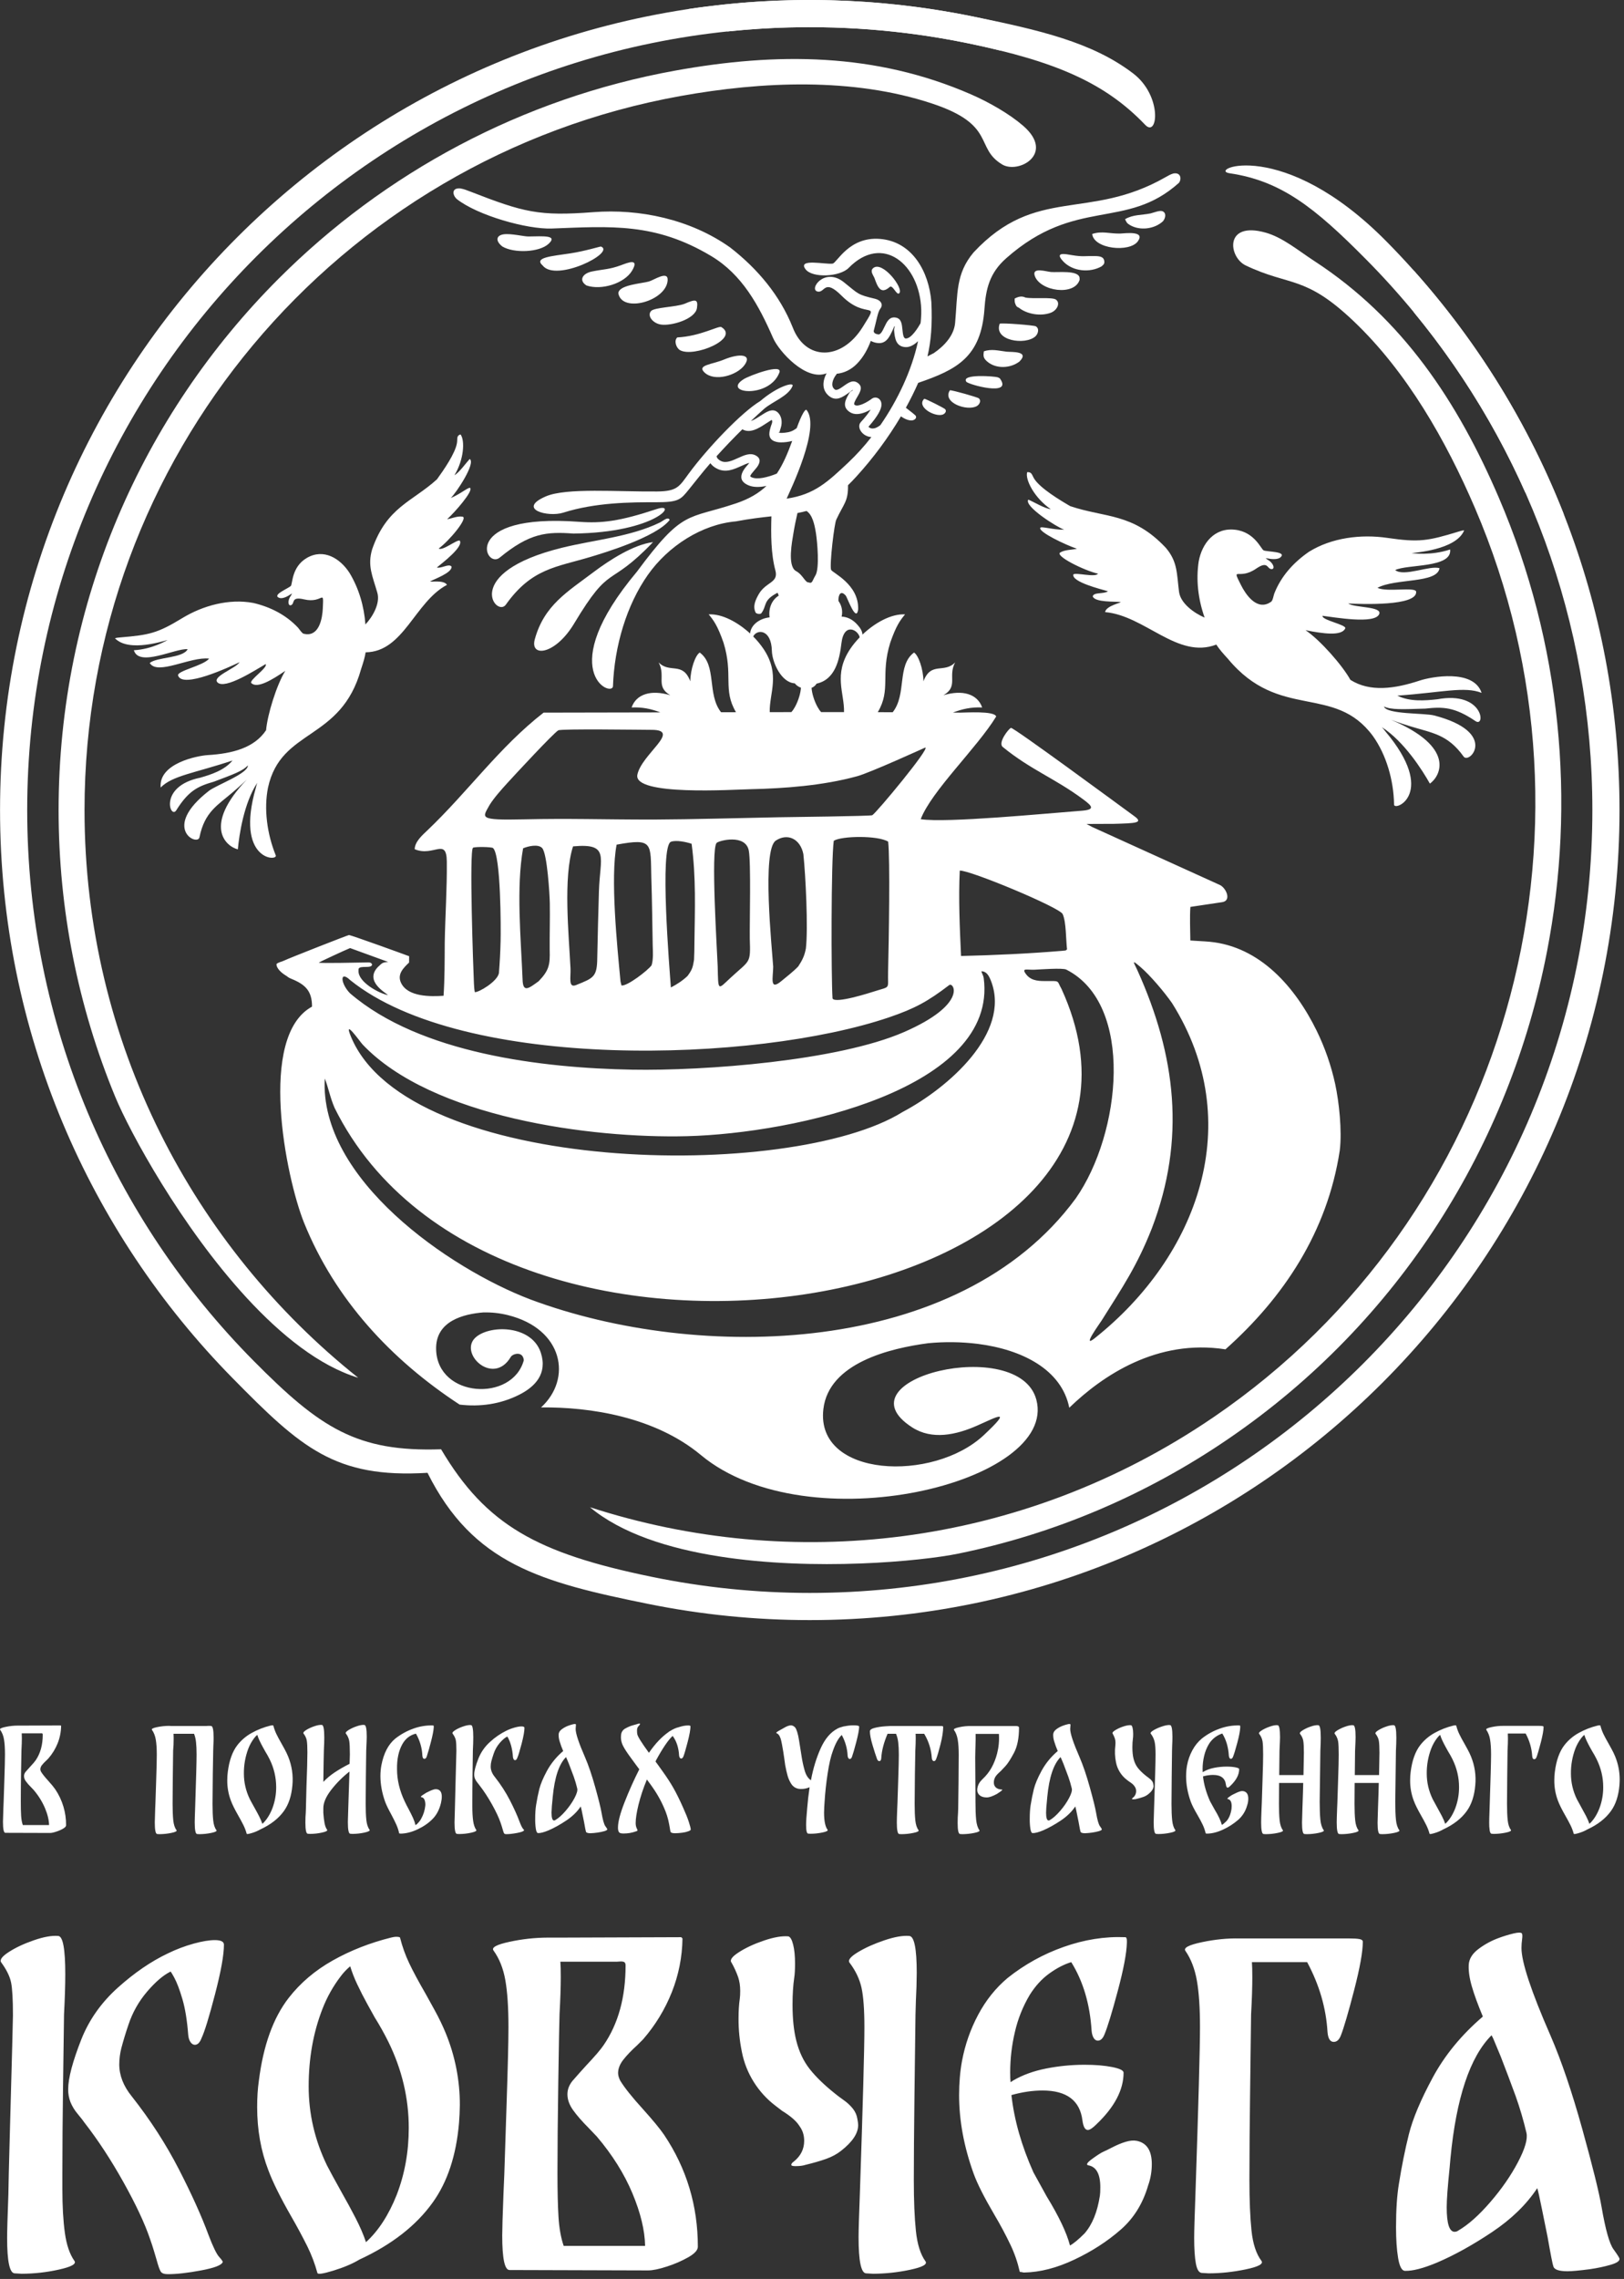
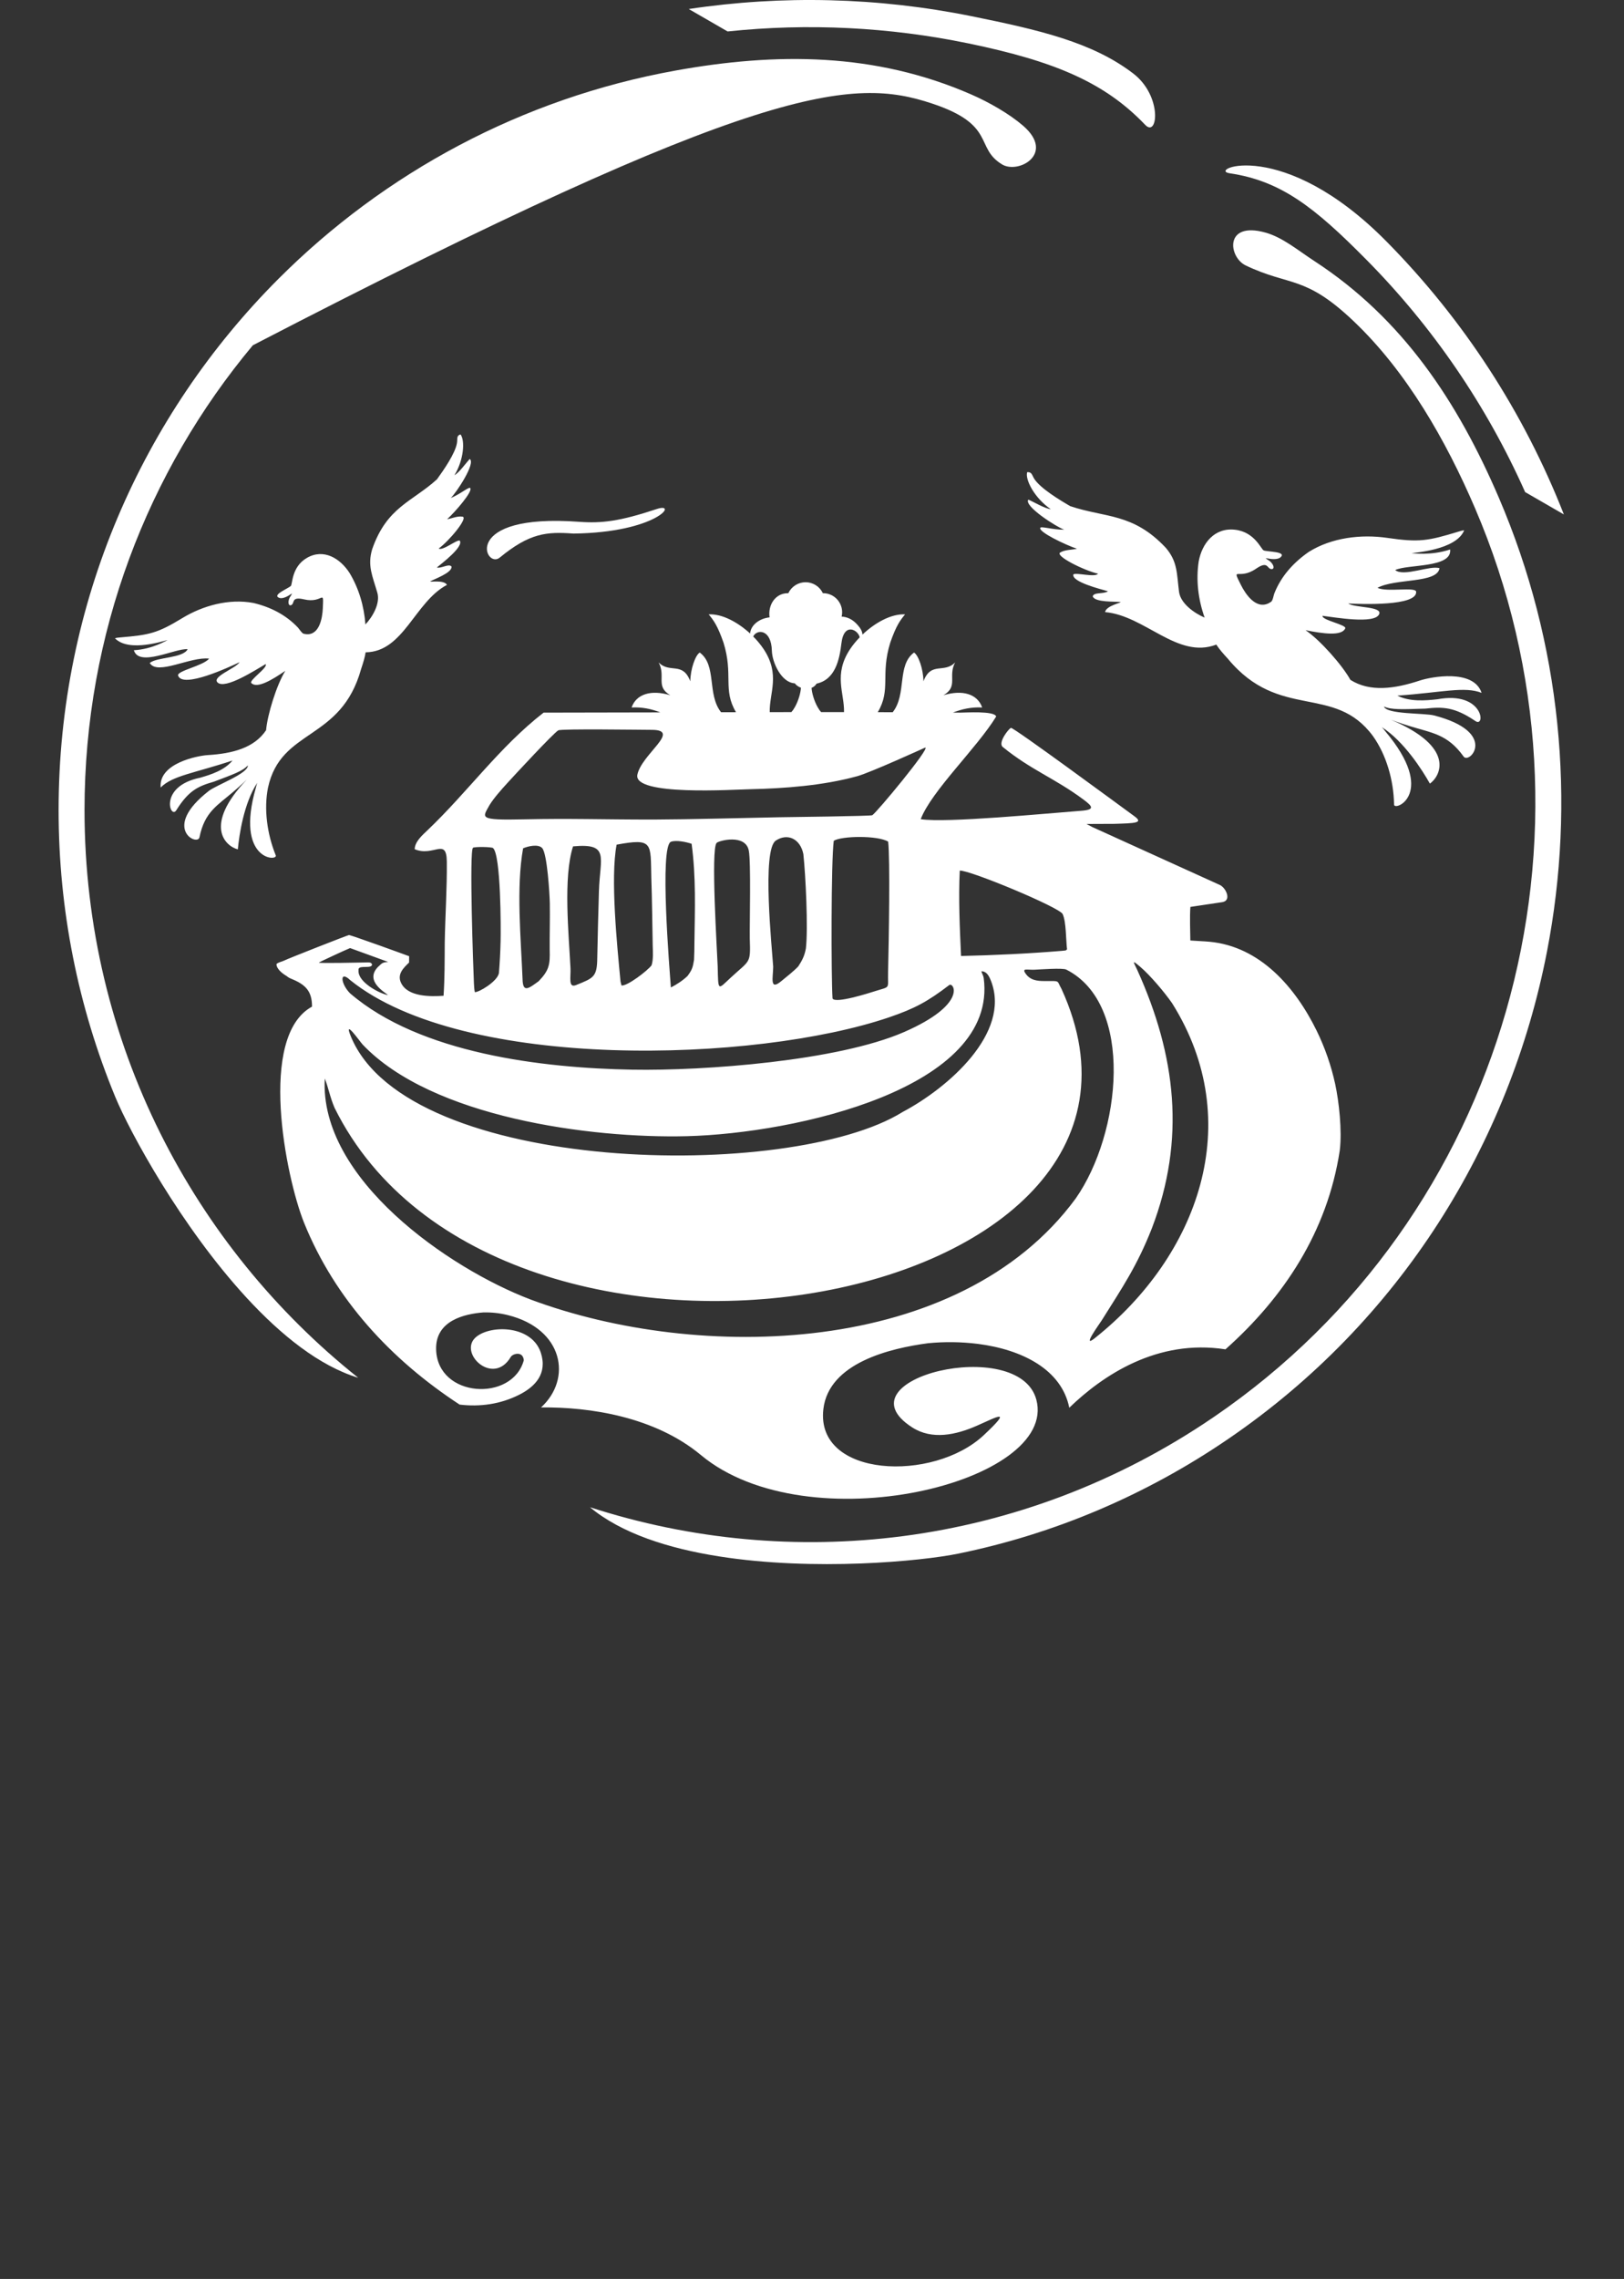
<svg xmlns="http://www.w3.org/2000/svg" width="216" height="303" viewBox="0 0 216 303" fill="none">
  <rect x="0" y="0" width="216" height="303" fill="#333333" stroke="none" />
-   <path d="M8.295 291.038C8.295 293.32 8.406 295.264 8.626 296.864C8.847 298.467 9.271 299.71 9.897 300.595C10.191 300.999 9.501 301.387 7.826 301.755C6.203 302.117 4.545 302.302 2.882 302.307L1.943 302.252C1.279 302.215 0.947 300.65 0.947 297.556C0.947 296.672 1.003 294.739 1.114 291.756C1.114 291.13 1.187 288.091 1.335 282.64C1.593 273.36 1.722 268.462 1.722 267.947C1.722 265.847 1.639 264.392 1.473 263.582C1.307 262.772 0.874 261.888 0.175 260.931C-0.083 260.598 0.239 260.139 1.141 259.55C2.043 258.96 3.158 258.435 4.483 257.976C5.81 257.515 6.897 257.322 7.743 257.395C8.37 257.432 8.682 259.126 8.682 262.476C8.682 263.95 8.626 265.736 8.515 267.836C8.479 270.303 8.434 273.636 8.378 277.835C8.326 281.554 8.299 285.274 8.295 288.994V291.038ZM17.522 278.718C19.989 281.848 22.078 285.08 23.791 288.414C25.503 291.747 26.819 294.664 27.741 297.17C28.33 298.716 28.799 299.683 29.149 300.07C29.499 300.456 29.655 300.687 29.619 300.76C29.473 301.166 28.514 301.534 26.746 301.864C24.978 302.196 23.506 302.363 22.327 302.363C21.847 302.363 21.535 302.252 21.387 302.03C21.241 301.81 21.055 301.294 20.835 300.483C20.718 300.077 20.598 299.672 20.475 299.268C20.314 298.73 20.14 298.196 19.951 297.667C19.251 295.604 18.073 293.091 16.417 290.126C14.759 287.16 13.027 284.519 11.223 282.199C11.077 281.978 10.782 281.599 10.339 281.066C9.936 280.595 9.61 280.064 9.373 279.492C9.164 278.945 9.061 278.364 9.069 277.779C9.069 276.306 9.658 274.078 10.837 271.095C11.869 268.518 13.478 266.242 15.67 264.272C17.862 262.303 20.079 260.783 22.327 259.715C23.427 259.178 24.573 258.743 25.753 258.416C26.893 258.104 27.833 257.947 28.569 257.947C29.379 257.947 29.785 258.15 29.785 258.555C29.785 259.918 29.389 262.118 28.597 265.156C27.805 268.195 27.207 270.138 26.802 270.984C26.581 271.574 26.286 271.868 25.918 271.868C25.697 271.868 25.505 271.748 25.337 271.508C25.171 271.27 25.07 270.948 25.034 270.543C24.887 268.627 24.629 267.044 24.261 265.791C23.893 264.54 23.533 263.591 23.183 262.947C22.833 262.303 22.658 262.035 22.658 262.146C21.701 262.624 20.67 263.508 19.565 264.798C18.456 266.094 17.611 267.595 17.079 269.216C16.729 270.236 16.416 271.268 16.139 272.31C15.96 273.014 15.867 273.737 15.863 274.464C15.863 275.938 16.417 277.356 17.521 278.718M59.285 270.322C60.532 273.353 61.169 276.601 61.162 279.879C61.151 280.672 61.114 281.464 61.051 282.254C60.683 286.563 59.523 290.08 57.571 292.806C55.362 295.899 52.102 298.44 47.794 300.428C46.873 300.982 45.722 301.468 44.341 301.892C42.959 302.316 42.251 302.418 42.214 302.196C41.885 300.988 41.441 299.814 40.889 298.69C40.211 297.332 39.493 295.996 38.734 294.683C37.298 292.179 36.285 290.136 35.695 288.551C34.702 285.974 34.203 283.175 34.203 280.155C34.203 278.866 34.277 277.706 34.425 276.675C35.014 271.96 36.339 268.278 38.403 265.626C39.95 263.638 41.902 261.98 44.257 260.654C46.615 259.328 49.194 258.316 51.991 257.616C52.286 257.543 52.507 257.506 52.655 257.506C52.986 257.506 53.17 257.543 53.207 257.616C53.502 258.794 53.907 259.927 54.423 261.014C54.938 262.1 55.675 263.471 56.633 265.128L57.793 267.228C58.382 268.296 58.878 269.327 59.285 270.322ZM52.765 291.811C53.833 289.048 54.367 286.084 54.367 282.918C54.367 278.976 53.466 275.164 51.661 271.482C51.107 270.366 50.498 269.279 49.838 268.223C49.691 267.964 49.358 267.366 48.843 266.427C48.364 265.558 47.912 264.673 47.49 263.775C47.13 263.016 46.825 262.232 46.578 261.428C46.127 261.805 45.719 262.231 45.363 262.699C44.325 264.044 43.488 265.532 42.878 267.118C41.662 270.248 41.054 273.674 41.054 277.392C41.054 281.039 41.865 284.538 43.485 287.89C43.779 288.478 44.461 289.73 45.529 291.646C46.118 292.676 46.707 293.763 47.297 294.904C47.886 296.046 48.346 297.114 48.678 298.108C50.335 296.599 51.698 294.499 52.766 291.811M88.342 283.855C91.325 288.312 92.817 293.266 92.817 298.716C92.817 299.158 92.403 299.619 91.574 300.098C90.671 300.609 89.717 301.025 88.728 301.34C87.661 301.69 86.814 301.864 86.187 301.864L67.791 301.81C67.129 301.847 66.798 300.318 66.798 297.224C66.798 296.415 66.851 294.574 66.963 291.7L67.074 289.104C67.111 287.778 67.211 284.666 67.378 279.768C67.543 274.87 67.626 271.444 67.626 269.492C67.626 266.915 67.489 264.843 67.213 263.279C66.937 261.712 66.41 260.396 65.637 259.328C65.343 258.923 66.061 258.536 67.791 258.168C69.443 257.809 71.129 257.624 72.819 257.616H74.642L90.607 257.56L90.773 257.727C90.741 260.168 90.263 262.583 89.363 264.852C88.45 267.154 87.152 269.283 85.525 271.15L84.751 271.923C83.978 272.623 83.361 273.267 82.901 273.856C82.441 274.446 82.21 275.035 82.21 275.624C82.21 275.919 82.303 276.251 82.486 276.619C83.039 277.539 84.051 278.811 85.526 280.431C86.85 281.904 87.79 283.043 88.342 283.855ZM85.801 298.606C85.765 296.543 85.202 294.214 84.117 291.618C83.029 289.022 81.455 286.507 79.393 284.078L78.287 282.918C77.405 282.034 76.714 281.24 76.217 280.542C75.719 279.842 75.47 279.142 75.47 278.443C75.47 277.816 75.691 277.227 76.134 276.674C76.733 275.985 77.341 275.304 77.957 274.63C79.135 273.379 79.909 272.476 80.277 271.923C82.229 269.088 83.205 265.552 83.205 261.318C83.205 261.059 83.131 260.903 82.983 260.847C82.837 260.792 82.662 260.774 82.458 260.792C82.255 260.811 82.118 260.819 82.045 260.819H74.531C74.569 261.262 74.586 261.943 74.586 262.864C74.586 264.152 74.531 265.791 74.421 267.78C74.383 268.922 74.329 271.923 74.255 276.786C74.182 281.646 74.145 285.679 74.145 288.883C74.145 291.278 74.19 293.23 74.282 294.739C74.375 296.248 74.605 297.538 74.974 298.606H85.801ZM123.09 300.65C123.383 301.055 122.693 301.432 121.018 301.783C119.41 302.125 117.772 302.301 116.129 302.307L115.19 302.252C114.527 302.215 114.195 300.612 114.195 297.446C114.195 296.562 114.25 294.683 114.361 291.811C114.766 279.842 114.969 272.42 114.969 269.548C114.969 267.191 114.839 265.432 114.582 264.272C114.325 263.112 113.79 261.999 112.981 260.931C112.759 260.598 113.137 260.139 114.113 259.55C115.089 258.96 116.258 258.435 117.619 257.976C118.983 257.515 120.089 257.322 120.934 257.395C121.598 257.432 121.93 259.071 121.93 262.311C121.922 263.527 121.885 264.743 121.819 265.958L121.763 267.891C121.726 270.654 121.681 274.299 121.626 278.83C121.57 283.359 121.542 287.042 121.542 289.878C121.542 292.603 121.635 294.85 121.819 296.618C122.003 298.384 122.426 299.73 123.09 300.65ZM111.103 278.387C111.323 278.571 111.69 278.847 112.206 279.215C112.675 279.539 113.094 279.93 113.45 280.375C113.762 280.78 113.957 281.223 114.03 281.702C114.103 282.07 114.141 282.346 114.141 282.53C114.141 283.636 113.385 284.776 111.875 285.955C111.323 286.396 110.661 286.755 109.887 287.032C109.113 287.308 108.193 287.575 107.123 287.832C106.793 287.944 106.351 287.999 105.798 287.999C105.43 287.999 105.246 287.944 105.246 287.834C105.246 287.687 105.357 287.539 105.578 287.391C106.498 286.655 106.959 285.734 106.959 284.63C106.959 283.892 106.757 283.248 106.351 282.696C105.946 282.032 105.173 281.351 104.031 280.652L103.093 279.934C101.978 279.077 101.024 278.029 100.274 276.84C99.493 275.607 98.95 274.239 98.672 272.807C98.37 271.335 98.222 269.836 98.23 268.334C98.23 267.375 98.284 266.51 98.395 265.736C98.433 265.479 98.451 265.128 98.451 264.687C98.451 264.024 98.358 263.416 98.175 262.864C97.938 262.195 97.642 261.548 97.291 260.931C97.032 260.598 97.365 260.139 98.285 259.55C99.206 258.96 100.321 258.444 101.627 258.003C102.935 257.56 104.013 257.376 104.859 257.45C105.118 257.524 105.33 257.892 105.494 258.555C105.661 259.218 105.743 260.046 105.743 261.042C105.743 261.888 105.706 262.532 105.633 262.975C105.486 263.968 105.411 265.166 105.411 266.566C105.411 268.406 105.578 269.99 105.909 271.316C106.278 272.79 106.875 274.05 107.703 275.1C108.533 276.15 109.666 277.246 111.103 278.387ZM151.153 284.628C152.515 284.887 153.196 285.918 153.196 287.723C153.196 288.718 153.031 289.675 152.699 290.595C151.999 292.99 150.784 294.942 149.054 296.451C147.286 297.998 145.233 299.324 142.894 300.428C140.555 301.534 138.337 302.104 136.238 302.142C136.124 302.148 136.01 302.129 135.905 302.086C135.722 302.086 135.63 302.068 135.63 302.031C135.357 300.811 134.949 299.625 134.414 298.495C133.757 297.119 133.038 295.774 132.259 294.463C130.897 292.143 129.976 290.319 129.498 288.994C128.208 285.42 127.565 281.94 127.565 278.554C127.565 276.932 127.694 275.422 127.951 274.023C128.357 271.85 129.074 269.796 130.106 267.863C131.137 265.93 132.443 264.3 134.027 262.975C136.256 261.197 138.768 259.805 141.458 258.859C144.202 257.883 146.935 257.45 149.662 257.56C149.808 257.56 149.882 257.727 149.882 258.058V258.279C149.845 259.679 149.44 261.823 148.666 264.715C147.892 267.606 147.303 269.53 146.899 270.488C146.678 271.04 146.383 271.315 146.015 271.315C145.794 271.315 145.61 271.196 145.462 270.956C145.315 270.716 145.223 270.396 145.187 269.99C144.966 266.455 144.063 263.416 142.48 260.875C141.522 261.168 140.546 261.675 139.551 262.395C138.556 263.112 137.693 264.062 136.955 265.239C136.053 266.758 135.392 268.407 134.995 270.128C134.57 271.915 134.359 273.728 134.359 275.568C134.359 276.159 134.378 276.582 134.414 276.84L134.746 276.619C135.998 275.883 137.471 275.348 139.164 275.016C140.839 274.687 142.541 274.521 144.247 274.52C145.683 274.52 146.908 274.622 147.92 274.824C148.934 275.026 149.44 275.275 149.44 275.57C149.44 277.854 148.243 280.136 145.85 282.419C145.334 282.935 144.946 283.192 144.69 283.192C144.32 283.192 144.082 282.77 143.97 281.922C143.639 279.271 141.871 277.944 138.667 277.944C137.342 277.944 135.961 278.148 134.525 278.552C134.893 281.867 135.868 285.292 137.452 288.828L139.219 292.032C140.841 294.683 141.873 296.856 142.313 298.55C142.793 298.292 143.436 297.759 144.246 296.95C145.278 295.77 145.96 294.094 146.291 291.92C146.327 291.7 146.347 291.332 146.347 290.816C146.347 289.048 145.813 288.072 144.745 287.89C144.413 287.815 144.587 287.53 145.268 287.032C145.95 286.535 146.458 286.212 146.788 286.066C146.972 285.992 147.368 285.799 147.975 285.486C148.584 285.172 149.163 284.934 149.716 284.767C150.268 284.602 150.747 284.555 151.153 284.63M179.492 257.727C180.08 257.727 180.523 257.754 180.818 257.81C181.111 257.864 181.259 257.983 181.259 258.168C181.259 259.494 180.872 261.648 180.099 264.631C179.326 267.615 178.736 269.622 178.331 270.654C178.11 271.206 177.798 271.482 177.392 271.482C176.912 271.482 176.638 271.04 176.564 270.156C176.379 266.988 175.478 263.895 173.856 260.876H166.51C166.547 261.316 166.564 261.999 166.564 262.919C166.564 264.208 166.511 265.847 166.4 267.835C166.362 270.56 166.316 274.179 166.262 278.691C166.212 282.383 166.184 286.075 166.178 289.767C166.178 292.528 166.271 294.794 166.455 296.562C166.639 298.33 167.082 299.674 167.78 300.595C168.074 300.999 167.375 301.378 165.68 301.727C163.987 302.078 162.347 302.252 160.764 302.252L159.826 302.196C159.456 302.159 159.199 301.736 159.052 300.926C158.906 300.116 158.831 298.992 158.831 297.556C158.831 296.672 158.886 294.739 158.998 291.756C159.402 279.787 159.604 272.366 159.604 269.492C159.604 266.951 159.466 264.899 159.191 263.332C158.914 261.768 158.407 260.452 157.671 259.384C157.376 258.978 158.104 258.592 159.854 258.224C161.602 257.855 163.268 257.69 164.852 257.727H179.492ZM213.024 293.468C213.54 296.451 214.064 298.311 214.598 299.047C215.132 299.784 215.4 300.207 215.4 300.318C215.436 300.612 215.04 300.88 214.212 301.119C213.383 301.359 212.472 301.552 211.476 301.699C210.076 301.883 209.084 301.975 208.495 301.975C207.39 301.975 206.764 301.772 206.615 301.367C206.504 301.074 206.248 299.767 205.842 297.447C205.589 296.223 205.341 294.998 205.098 293.772C204.784 292.207 204.572 291.259 204.462 290.927C203.026 293.1 201.027 295.043 198.468 296.755C195.908 298.467 193.468 299.822 191.148 300.815C189.307 301.588 187.871 301.958 186.839 301.922C186.434 301.883 186.139 301.312 185.955 300.207C185.771 299.103 185.679 297.74 185.679 296.12C185.679 293.8 185.807 291.867 186.066 290.32C186.434 288 186.876 285.808 187.391 283.746C187.907 281.683 188.966 279.17 190.568 276.206C192.17 273.24 194.388 270.543 197.226 268.112C196.562 266.528 196.074 265.192 195.762 264.107C195.447 263.02 195.31 262.072 195.347 261.262C195.384 260.451 195.826 259.734 196.672 259.107C197.482 258.502 198.375 258.018 199.324 257.671C199.974 257.428 200.638 257.225 201.312 257.063C201.939 256.916 202.307 256.916 202.419 257.063C202.491 257.174 202.499 257.432 202.446 257.836C202.392 258.221 202.364 258.608 202.363 258.996C202.363 260.876 203.651 264.76 206.23 270.654C207.666 273.967 209.074 278.111 210.456 283.082C211.836 288.055 212.692 291.516 213.024 293.468ZM193.966 296.562C195.292 295.788 196.71 294.527 198.219 292.778C199.73 291.028 200.954 289.26 201.894 287.475C202.832 285.688 203.21 284.39 203.026 283.579C202.638 281.924 202.159 280.292 201.59 278.691C200.944 276.926 200.28 275.167 199.6 273.415L198.771 271.426C198.663 271.14 198.534 270.863 198.384 270.598C195.512 273.471 193.69 278.92 192.918 286.95L192.806 288.22C192.547 290.724 192.419 292.474 192.419 293.468C192.419 295.642 192.77 296.728 193.468 296.728C193.648 296.73 193.823 296.671 193.966 296.562ZM7.345 237.892C8.3 239.307 8.804 240.979 8.789 242.686C8.789 242.828 8.655 242.976 8.389 243.131C8.121 243.286 7.815 243.42 7.469 243.532C7.125 243.646 6.853 243.702 6.65 243.702L0.715 243.684C0.502 243.695 0.395 243.203 0.395 242.204C0.395 241.943 0.413 241.348 0.449 240.423L0.483 239.584C0.497 239.158 0.529 238.154 0.582 236.574C0.635 234.994 0.662 233.888 0.662 233.259C0.662 232.427 0.618 231.759 0.529 231.254C0.459 230.796 0.285 230.36 0.021 229.979C-0.074 229.848 0.157 229.724 0.714 229.606C1.274 229.486 1.814 229.427 2.337 229.427H2.926L8.075 229.408L8.129 229.462C8.119 230.25 7.965 231.029 7.675 231.762C7.38 232.504 6.961 233.191 6.435 233.794L6.187 234.043C5.938 234.268 5.739 234.476 5.59 234.667C5.453 234.826 5.375 235.027 5.367 235.236C5.367 235.332 5.397 235.439 5.457 235.556C5.634 235.855 5.961 236.263 6.437 236.787C6.863 237.262 7.166 237.63 7.345 237.892ZM6.525 242.65C6.514 241.986 6.333 241.234 5.982 240.396C5.602 239.512 5.088 238.691 4.458 237.963L4.102 237.59C3.859 237.353 3.635 237.097 3.434 236.823C3.285 236.628 3.2 236.391 3.194 236.146C3.194 235.943 3.263 235.754 3.407 235.575C3.466 235.504 3.661 235.284 3.994 234.916C4.374 234.511 4.625 234.22 4.743 234.043C5.373 233.128 5.687 231.987 5.687 230.62C5.687 230.538 5.663 230.487 5.615 230.47C5.561 230.451 5.504 230.444 5.447 230.451C5.403 230.456 5.359 230.459 5.314 230.46H2.89C2.902 230.603 2.907 230.823 2.907 231.12C2.907 231.536 2.89 232.064 2.854 232.706C2.842 233.075 2.825 234.043 2.801 235.611C2.78 236.912 2.768 238.213 2.766 239.514C2.766 240.287 2.779 240.915 2.81 241.403C2.839 241.89 2.914 242.306 3.033 242.65H6.525ZM28.785 243.327C28.879 243.458 28.657 243.58 28.115 243.692C27.591 243.804 27.057 243.86 26.521 243.862L26.218 243.844C26.005 243.832 25.898 243.316 25.898 242.294C25.898 242.008 25.915 241.403 25.951 240.476C26.081 236.615 26.146 234.22 26.146 233.294C26.146 232.64 26.122 232.094 26.075 231.654C26.04 231.263 25.95 230.879 25.809 230.514H23.081L23.099 231.084C23.099 231.75 23.075 232.308 23.027 232.759L22.983 236.262C22.966 237.716 22.957 238.908 22.957 239.835C22.957 240.726 22.986 241.456 23.045 242.027C23.106 242.596 23.249 243.03 23.474 243.327C23.567 243.458 23.346 243.58 22.805 243.692C22.281 243.803 21.747 243.86 21.211 243.862L20.907 243.844C20.694 243.832 20.587 243.316 20.587 242.294C20.587 242.008 20.605 241.403 20.641 240.476L20.675 239.656C20.687 239.216 20.721 238.207 20.774 236.627C20.827 235.047 20.854 233.935 20.854 233.294C20.854 232.486 20.809 231.82 20.721 231.298C20.631 230.775 20.462 230.342 20.213 229.998C20.117 229.867 20.343 229.744 20.889 229.631C21.435 229.519 21.965 229.463 22.475 229.463L22.778 229.48H27.447C27.531 229.467 27.643 229.463 27.786 229.463C27.929 229.463 28.029 229.468 28.09 229.48C28.303 229.492 28.41 230.022 28.41 231.067C28.41 231.375 28.398 231.744 28.375 232.171L28.357 232.759C28.343 233.14 28.326 234.182 28.303 235.887C28.283 237.202 28.271 238.518 28.267 239.834C28.267 240.726 28.297 241.456 28.357 242.027C28.417 242.596 28.559 243.03 28.783 243.327M38.319 233.526C38.821 234.743 39.017 236.065 38.889 237.375C38.769 238.766 38.395 239.9 37.766 240.779C37.054 241.778 36.002 242.596 34.613 243.238C34.261 243.44 33.887 243.598 33.498 243.711C33.053 243.847 32.823 243.88 32.811 243.808C32.705 243.418 32.562 243.039 32.385 242.676C32.166 242.239 31.934 241.809 31.689 241.386C31.226 240.576 30.899 239.918 30.71 239.407C30.382 238.542 30.219 237.623 30.227 236.698C30.227 236.282 30.251 235.908 30.299 235.575C30.489 234.055 30.917 232.867 31.582 232.011C32.098 231.355 32.74 230.81 33.471 230.407C34.255 229.97 35.094 229.641 35.966 229.427C36.035 229.407 36.107 229.395 36.179 229.391C36.286 229.391 36.346 229.403 36.358 229.427C36.454 229.807 36.585 230.172 36.75 230.523C36.917 230.874 37.154 231.316 37.463 231.851L37.837 232.527C38.027 232.872 38.187 233.204 38.319 233.527V233.526ZM36.215 240.459C36.565 239.543 36.74 238.569 36.733 237.588C36.73 236.308 36.431 235.046 35.859 233.9C35.681 233.54 35.484 233.189 35.271 232.848C35.163 232.656 35.056 232.463 34.951 232.27C34.796 231.989 34.65 231.704 34.514 231.414C34.389 231.147 34.291 230.894 34.221 230.656C34.065 230.787 33.934 230.923 33.827 231.066C33.493 231.5 33.223 231.981 33.026 232.492C32.625 233.551 32.426 234.675 32.438 235.807C32.438 236.983 32.699 238.112 33.222 239.194C33.315 239.383 33.537 239.787 33.882 240.404C34.071 240.738 34.262 241.088 34.451 241.456C34.641 241.824 34.79 242.17 34.897 242.49C35.431 242.003 35.87 241.326 36.217 240.458M49.154 243.274C49.249 243.404 49.026 243.53 48.486 243.648C47.962 243.765 47.427 243.825 46.89 243.827L46.587 243.808C46.374 243.796 46.267 243.275 46.267 242.24C46.267 241.967 46.285 241.367 46.321 240.44L46.481 235.539C45.565 236.253 44.742 237.08 44.031 237.999C43.347 238.89 43.005 239.692 43.005 240.404V241.028C43.042 241.563 43.095 242.018 43.165 242.392C43.237 242.766 43.35 243.06 43.505 243.274C43.601 243.404 43.377 243.53 42.837 243.648C42.313 243.765 41.778 243.825 41.242 243.827L40.938 243.808C40.725 243.796 40.618 243.304 40.618 242.328C40.618 241.843 40.635 241.386 40.671 240.956L40.689 240.44C40.689 240.214 40.713 239.246 40.761 237.535C40.843 235.398 40.885 233.882 40.885 232.991C40.885 232.267 40.858 231.744 40.805 231.423C40.751 231.103 40.606 230.787 40.369 230.479C40.297 230.372 40.407 230.223 40.698 230.032C40.989 229.843 41.346 229.672 41.767 229.526C42.189 229.376 42.537 229.314 42.81 229.338C43.023 229.35 43.13 229.908 43.13 231.012C43.13 231.464 43.113 232.028 43.077 232.706L43.042 234.363C43.042 234.898 43.029 235.747 43.006 236.912C43.469 236.427 43.986 235.996 44.547 235.628C45.123 235.248 45.774 234.874 46.499 234.506L46.534 233.259C46.534 232.415 46.507 231.824 46.454 231.486C46.388 231.118 46.232 230.772 46.001 230.479C45.929 230.372 46.041 230.223 46.338 230.032C46.677 229.823 47.04 229.653 47.418 229.526C47.838 229.376 48.186 229.314 48.458 229.338C48.673 229.35 48.779 229.879 48.779 230.924C48.779 231.162 48.755 231.755 48.709 232.706C48.695 233.586 48.682 234.756 48.663 236.216C48.647 237.411 48.638 238.605 48.637 239.799C48.637 240.69 48.666 241.418 48.726 241.982C48.786 242.546 48.929 242.975 49.154 243.274ZM58.118 237.892C58.546 237.963 58.761 238.29 58.761 238.872C58.761 239.122 58.723 239.4 58.654 239.71C58.439 240.6 58.065 241.314 57.531 241.848C57.007 242.382 56.351 242.838 55.562 243.212C54.771 243.586 54.014 243.779 53.289 243.791C53.252 243.793 53.216 243.787 53.182 243.774C53.123 243.774 53.093 243.767 53.093 243.755C53.011 243.366 52.888 242.987 52.727 242.623C52.567 242.26 52.339 241.802 52.041 241.242C51.637 240.506 51.365 239.942 51.222 239.548C50.806 238.374 50.598 237.238 50.598 236.146C50.598 235.647 50.639 235.172 50.723 234.719C51.031 233.104 51.649 231.916 52.577 231.155C53.301 230.585 54.114 230.137 54.982 229.828C55.825 229.519 56.721 229.376 57.619 229.408C57.667 229.408 57.691 229.456 57.691 229.551V229.64C57.667 230.092 57.534 230.775 57.291 231.69C57.129 232.325 56.947 232.955 56.746 233.579C56.675 233.758 56.573 233.846 56.443 233.846C56.289 233.846 56.199 233.704 56.177 233.419C56.133 232.39 55.839 231.387 55.321 230.496C54.537 230.686 53.937 231.15 53.521 231.886C53.022 232.776 52.783 233.888 52.807 235.219C52.807 236.646 53.146 238.07 53.823 239.495C53.954 239.782 54.133 240.131 54.358 240.548C54.609 241.023 54.801 241.411 54.938 241.715C55.074 242.018 55.185 242.335 55.267 242.668C55.398 242.584 55.541 242.455 55.694 242.276C55.85 242.098 55.962 241.931 56.034 241.778C56.319 241.266 56.497 240.702 56.567 240.084C56.592 239.838 56.564 239.589 56.487 239.354C56.41 239.116 56.266 238.979 56.051 238.943C55.909 238.919 55.974 238.819 56.247 238.64C56.521 238.462 56.669 238.367 56.693 238.355C56.751 238.332 56.879 238.27 57.075 238.168C57.273 238.067 57.462 237.99 57.646 237.936C57.798 237.885 57.959 237.87 58.118 237.892ZM62.823 240.208C62.823 240.946 62.859 241.572 62.93 242.088C63.002 242.606 63.138 243.007 63.339 243.292C63.435 243.423 63.213 243.547 62.673 243.666C62.149 243.783 61.614 243.843 61.077 243.844L60.774 243.827C60.561 243.814 60.453 243.31 60.453 242.311C60.453 242.027 60.471 241.403 60.506 240.44C60.506 240.239 60.53 239.258 60.578 237.5C60.662 234.506 60.702 232.927 60.702 232.759C60.702 232.082 60.675 231.612 60.622 231.352C60.569 231.09 60.429 230.806 60.203 230.496C60.121 230.39 60.225 230.24 60.515 230.051C60.806 229.86 61.166 229.691 61.594 229.543C62.021 229.394 62.371 229.331 62.645 229.356C62.847 229.367 62.949 229.914 62.949 230.995C62.949 231.471 62.93 232.047 62.895 232.724C62.882 233.52 62.869 234.595 62.85 235.95C62.831 237.304 62.823 238.504 62.823 239.55V240.208ZM65.799 236.235C66.595 237.244 67.27 238.288 67.822 239.362C68.374 240.438 68.799 241.379 69.097 242.187C69.286 242.686 69.438 242.998 69.55 243.123C69.663 243.247 69.714 243.322 69.703 243.346C69.655 243.476 69.346 243.595 68.775 243.702C68.205 243.808 67.73 243.862 67.35 243.862C67.195 243.862 67.094 243.827 67.046 243.755C66.999 243.684 66.939 243.518 66.869 243.256L66.753 242.864C66.701 242.69 66.644 242.518 66.583 242.347C66.357 241.682 65.977 240.871 65.443 239.915C64.909 238.958 64.35 238.106 63.767 237.358C63.678 237.232 63.583 237.11 63.483 236.992C63.353 236.841 63.248 236.669 63.171 236.484C63.104 236.308 63.07 236.12 63.073 235.931C63.073 235.456 63.263 234.738 63.643 233.775C63.985 232.93 64.519 232.177 65.203 231.575C65.844 230.984 66.567 230.489 67.35 230.104C67.718 229.926 68.086 229.787 68.455 229.686C68.823 229.584 69.126 229.534 69.365 229.534C69.625 229.534 69.755 229.6 69.755 229.73C69.755 230.17 69.629 230.879 69.373 231.859C69.117 232.839 68.925 233.467 68.793 233.739C68.722 233.93 68.626 234.024 68.507 234.024C68.437 234.024 68.374 233.986 68.321 233.908C68.262 233.814 68.228 233.707 68.223 233.596C68.192 233.078 68.109 232.564 67.974 232.063C67.889 231.746 67.772 231.439 67.626 231.146C67.513 230.938 67.457 230.852 67.457 230.888C67.147 231.042 66.817 231.328 66.459 231.744C66.101 232.163 65.829 232.647 65.657 233.17C65.514 233.596 65.413 233.93 65.354 234.167C65.296 234.394 65.266 234.628 65.265 234.863C65.265 235.338 65.443 235.795 65.798 236.235M80.003 240.992C80.17 241.955 80.339 242.555 80.51 242.792C80.683 243.03 80.77 243.167 80.77 243.203C80.781 243.298 80.654 243.384 80.386 243.462C80.119 243.539 79.826 243.6 79.505 243.648C79.186 243.696 78.864 243.726 78.542 243.738C78.185 243.738 77.982 243.671 77.937 243.542C77.899 243.446 77.817 243.024 77.687 242.275C77.605 241.881 77.524 241.486 77.446 241.091C77.389 240.783 77.321 240.477 77.241 240.174C76.778 240.874 76.134 241.5 75.307 242.054C74.481 242.606 73.694 243.043 72.946 243.363C72.351 243.612 71.889 243.731 71.557 243.719C71.426 243.708 71.33 243.524 71.271 243.167C71.206 242.731 71.176 242.29 71.182 241.848C71.182 241.099 71.223 240.475 71.306 239.976C71.426 239.228 71.567 238.522 71.733 237.856C71.901 237.19 72.242 236.38 72.759 235.424C73.308 234.429 74.035 233.543 74.906 232.812C74.725 232.391 74.567 231.959 74.434 231.52C74.341 231.224 74.296 230.914 74.301 230.603C74.313 230.342 74.454 230.11 74.727 229.908C75.002 229.706 75.287 229.551 75.583 229.444C75.81 229.362 76.023 229.296 76.226 229.248C76.427 229.2 76.546 229.2 76.582 229.248C76.605 229.284 76.609 229.368 76.59 229.499C76.573 229.63 76.563 229.754 76.563 229.872C76.563 230.478 76.979 231.731 77.811 233.632C78.274 234.702 78.729 236.039 79.175 237.643C79.621 239.246 79.897 240.363 80.003 240.992ZM73.854 241.991C74.282 241.742 74.741 241.334 75.227 240.77C75.714 240.206 76.109 239.636 76.413 239.059C76.715 238.483 76.837 238.064 76.778 237.803C76.653 237.269 76.498 236.743 76.314 236.226C76.105 235.657 75.891 235.09 75.673 234.524L75.406 233.882C75.371 233.79 75.329 233.7 75.281 233.615C74.354 234.542 73.766 236.299 73.517 238.89L73.481 239.3C73.414 239.863 73.372 240.428 73.355 240.994C73.355 241.694 73.469 242.044 73.695 242.044C73.753 242.045 73.809 242.026 73.855 241.991M90.857 240.334C91.201 241.094 91.453 241.723 91.614 242.223C91.774 242.722 91.861 243.054 91.873 243.22C91.897 243.304 91.789 243.39 91.551 243.479C91.293 243.573 91.023 243.635 90.75 243.666C90.431 243.711 90.109 243.735 89.787 243.738C89.431 243.738 89.228 243.671 89.182 243.542C89.143 243.383 89.113 243.222 89.093 243.06C89.031 242.684 88.957 242.309 88.87 241.938C88.781 241.581 88.671 241.229 88.539 240.886C88.095 239.744 87.515 238.661 86.811 237.659C86.618 237.375 86.416 237.096 86.206 236.823C86.148 236.749 86.094 236.671 86.045 236.591C85.578 237.691 85.2 238.826 84.913 239.986C84.669 241.012 84.547 241.807 84.547 242.366C84.547 242.638 84.589 242.864 84.671 243.043C84.755 243.22 84.797 243.327 84.797 243.363C84.797 243.399 84.75 243.435 84.655 243.47C84.309 243.59 84.007 243.67 83.746 243.71C83.481 243.752 83.213 243.773 82.945 243.774C82.694 243.774 82.522 243.743 82.427 243.684C82.331 243.624 82.267 243.518 82.231 243.364C82.201 243.236 82.189 243.103 82.195 242.971C82.195 242.223 82.486 241.104 83.069 239.62C83.653 238.129 84.307 236.666 85.029 235.236C84.876 235.027 84.722 234.82 84.566 234.614L83.887 233.686C83.413 233.046 83.078 232.531 82.882 232.144C82.642 231.694 82.546 231.181 82.605 230.674C82.616 230.496 82.673 230.324 82.77 230.175C82.866 230.025 82.999 229.903 83.157 229.819C83.49 229.63 83.805 229.492 84.103 229.408L84.671 229.248C84.79 229.197 84.917 229.167 85.046 229.159C85.106 229.159 85.135 229.178 85.135 229.212C85.135 229.26 85.082 229.338 84.975 229.444C84.898 229.519 84.835 229.607 84.789 229.703C84.741 229.825 84.72 229.955 84.726 230.086C84.726 230.276 84.737 230.436 84.762 230.567C84.821 230.887 85.338 231.714 86.311 233.044C87.143 231.832 88.022 230.906 88.949 230.264V230.247L89.109 230.158C89.526 229.896 89.912 229.724 90.269 229.64C90.719 229.486 91.135 229.408 91.517 229.408C91.73 229.408 91.837 229.444 91.837 229.515C91.837 229.943 91.713 230.639 91.463 231.602C91.213 232.563 91.023 233.211 90.893 233.543C90.863 233.617 90.817 233.684 90.759 233.739C90.706 233.787 90.654 233.811 90.607 233.811C90.535 233.811 90.474 233.775 90.421 233.704C90.359 233.609 90.325 233.498 90.322 233.384C90.262 232.35 89.978 231.488 89.466 230.798C88.873 231.346 88.136 232.427 87.257 234.043C87.243 234.1 87.219 234.154 87.186 234.203C87.279 234.334 87.367 234.45 87.443 234.55C87.521 234.652 87.583 234.738 87.63 234.808L88.112 235.486C88.671 236.259 89.149 236.992 89.546 237.687C89.946 238.382 90.382 239.264 90.857 240.334ZM112.438 229.499C112.795 229.427 113.163 229.391 113.543 229.391C114.03 229.391 114.274 229.451 114.274 229.57C114.262 229.996 114.131 230.686 113.882 231.636C113.631 232.587 113.442 233.24 113.311 233.596C113.241 233.775 113.146 233.864 113.026 233.864C112.955 233.864 112.893 233.828 112.839 233.758C112.778 233.662 112.744 233.551 112.741 233.438C112.694 232.469 112.425 231.523 111.957 230.674C111.517 231.09 111.125 231.791 110.781 232.776C110.509 233.502 110.273 234.515 110.077 235.816C109.881 237.116 109.747 238.35 109.677 239.514C109.635 240.006 109.612 240.5 109.605 240.994C109.605 242.098 109.759 242.858 110.069 243.274C110.162 243.404 109.937 243.527 109.39 243.639C108.845 243.752 108.315 243.808 107.805 243.808L107.502 243.791C107.311 243.791 107.217 243.411 107.217 242.65C107.217 242.175 107.265 241.432 107.359 240.423C107.431 239.519 107.538 238.587 107.679 237.624C107.495 237.701 107.304 237.761 107.109 237.803C106.919 237.838 106.729 237.856 106.539 237.856C105.958 237.856 105.518 237.619 105.219 237.143C105.016 236.819 104.86 236.468 104.757 236.1C104.65 235.727 104.543 235.26 104.437 234.702C104.387 234.4 104.345 234.097 104.311 233.794C104.227 233.173 104.126 232.555 104.009 231.94C103.976 231.795 103.946 231.649 103.919 231.503C103.877 231.274 103.802 231.052 103.698 230.843C103.595 230.647 103.474 230.52 103.331 230.46C103.177 230.412 103.245 230.31 103.535 230.148C103.829 229.988 103.979 229.902 103.991 229.89C104.149 229.797 104.309 229.708 104.471 229.623C104.757 229.468 105.013 229.391 105.238 229.391C105.293 229.395 105.347 229.407 105.398 229.427C105.625 229.51 105.789 229.664 105.889 229.89C105.99 230.116 106.082 230.412 106.165 230.782C106.235 231.126 106.319 231.614 106.414 232.243C106.498 232.79 106.558 233.17 106.593 233.383C106.699 234.096 106.842 234.764 107.021 235.388C107.199 236.011 107.478 236.448 107.858 236.698C108.155 235.118 108.589 233.698 109.159 232.438C109.73 231.179 110.466 230.312 111.369 229.838L111.422 229.802C111.616 229.71 111.819 229.638 112.027 229.588C112.111 229.551 112.247 229.522 112.438 229.499ZM125.181 229.482C125.359 229.482 125.447 229.516 125.447 229.588C125.447 230.194 125.333 230.956 125.101 231.878C124.869 232.798 124.67 233.472 124.503 233.9C124.432 234.066 124.338 234.15 124.218 234.15C124.146 234.15 124.085 234.114 124.031 234.043C123.97 233.947 123.935 233.836 123.933 233.722C123.859 232.586 123.511 231.485 122.918 230.514H121.777C121.79 230.656 121.794 230.876 121.794 231.174C121.794 231.59 121.777 232.118 121.741 232.76C121.729 233.14 121.711 234.182 121.687 235.887C121.667 237.203 121.656 238.518 121.653 239.834C121.653 240.726 121.682 241.456 121.741 242.027C121.801 242.596 121.943 243.03 122.167 243.327C122.263 243.458 122.041 243.58 121.501 243.692C120.976 243.804 120.441 243.86 119.905 243.862L119.602 243.844C119.389 243.832 119.282 243.316 119.282 242.294C119.282 242.008 119.299 241.403 119.335 240.476L119.371 239.656C119.382 239.216 119.415 238.207 119.469 236.627C119.522 235.047 119.549 233.935 119.549 233.294C119.549 232.64 119.522 232.098 119.469 231.663C119.426 231.268 119.327 230.881 119.175 230.514H118.051C117.553 231.678 117.274 232.747 117.215 233.722C117.202 234.007 117.113 234.148 116.947 234.148C116.827 234.148 116.734 234.066 116.662 233.9C116.483 233.412 116.279 232.78 116.047 232.002C115.815 231.224 115.701 230.62 115.701 230.194C115.701 229.991 115.914 229.836 116.341 229.73C116.769 229.623 117.25 229.551 117.785 229.516C118.319 229.48 118.587 229.468 118.587 229.48L125.181 229.482ZM133.254 237.927C133.361 237.94 133.298 238.028 133.067 238.195C132.914 238.308 132.756 238.415 132.594 238.515C132.023 238.824 131.572 238.979 131.239 238.979C130.847 238.979 130.538 238.887 130.313 238.703C130.202 238.615 130.114 238.502 130.055 238.373C129.997 238.245 129.969 238.104 129.974 237.963C129.974 237.832 130.005 237.666 130.063 237.464C130.123 237.286 130.196 237.131 130.286 237.002C130.375 236.87 130.503 236.722 130.669 236.555C131.157 236.104 131.561 235.592 131.882 235.022C132.202 234.44 132.449 233.811 132.621 233.134C132.838 232.285 132.919 231.407 132.86 230.532H129.761C129.773 230.912 129.766 231.447 129.743 232.135C129.73 232.302 129.725 232.51 129.725 232.759L129.707 233.668C129.707 234.774 129.714 235.652 129.725 236.306L129.743 238.962V239.567C129.743 240.54 129.772 241.331 129.831 241.938C129.891 242.543 130.034 243.007 130.259 243.327C130.366 243.458 130.147 243.58 129.601 243.692C129.073 243.803 128.536 243.86 127.997 243.862L127.694 243.844C127.479 243.832 127.373 243.346 127.373 242.383C127.373 241.872 127.39 241.403 127.426 240.975L127.443 240.476C127.457 239.572 127.47 238.418 127.489 237.01C127.506 235.602 127.515 234.363 127.515 233.294C127.515 232.475 127.47 231.806 127.382 231.29C127.293 230.772 127.129 230.347 126.891 230.015C126.795 229.884 127.025 229.759 127.578 229.642C128.101 229.526 128.637 229.472 129.173 229.482H135.124C135.398 229.482 135.534 229.558 135.534 229.712C135.534 231.09 135.311 232.2 134.867 233.046C134.42 233.888 134.038 234.482 133.716 234.827C133.396 235.171 133.206 235.374 133.147 235.432L132.862 235.699C132.599 235.938 132.422 236.156 132.327 236.359C132.232 236.56 132.184 236.78 132.185 237.002C132.185 237.274 132.277 237.495 132.461 237.66C132.645 237.827 132.91 237.916 133.254 237.927ZM145.782 240.992C145.947 241.955 146.117 242.555 146.29 242.792C146.462 243.03 146.547 243.167 146.547 243.203C146.56 243.298 146.431 243.384 146.164 243.462C145.898 243.539 145.605 243.6 145.283 243.648C144.964 243.696 144.642 243.726 144.319 243.738C143.963 243.738 143.762 243.671 143.714 243.542C143.679 243.446 143.595 243.024 143.466 242.275C143.406 241.991 143.325 241.595 143.226 241.091C143.169 240.783 143.1 240.477 143.019 240.174C142.557 240.874 141.912 241.5 141.086 242.054C140.259 242.606 139.472 243.043 138.725 243.363C138.13 243.612 137.667 243.731 137.334 243.719C137.203 243.708 137.109 243.524 137.049 243.167C136.984 242.731 136.955 242.29 136.961 241.848C136.961 241.099 137 240.475 137.084 239.976C137.204 239.228 137.346 238.522 137.511 237.856C137.679 237.19 138.02 236.38 138.538 235.424C139.086 234.429 139.814 233.543 140.685 232.812C140.503 232.391 140.346 231.959 140.212 231.52C140.119 231.224 140.074 230.914 140.079 230.603C140.091 230.342 140.234 230.11 140.506 229.908C140.767 229.713 141.055 229.557 141.362 229.444C141.588 229.362 141.802 229.296 142.004 229.248C142.204 229.2 142.324 229.2 142.36 229.248C142.384 229.284 142.387 229.368 142.368 229.499C142.351 229.63 142.342 229.754 142.342 229.872C142.342 230.478 142.758 231.731 143.59 233.632C144.052 234.702 144.507 236.039 144.954 237.643C145.399 239.246 145.674 240.363 145.782 240.992ZM139.634 241.991C140.061 241.742 140.518 241.334 141.006 240.77C141.492 240.206 141.887 239.636 142.191 239.059C142.494 238.483 142.615 238.064 142.556 237.803C142.431 237.269 142.276 236.743 142.092 236.226C141.884 235.657 141.67 235.089 141.451 234.524L141.184 233.882C141.15 233.79 141.108 233.7 141.059 233.615C140.133 234.542 139.545 236.299 139.295 238.89L139.259 239.3C139.175 240.108 139.134 240.672 139.134 240.994C139.134 241.694 139.247 242.044 139.473 242.044C139.53 242.045 139.587 242.026 139.632 241.991M156.314 243.31C156.41 243.44 156.187 243.563 155.646 243.675C155.104 243.788 154.579 243.844 154.068 243.844L153.766 243.827C153.552 243.814 153.444 243.298 153.444 242.276C153.444 241.991 153.462 241.386 153.498 240.458C153.63 236.598 153.694 234.203 153.694 233.276C153.694 232.516 153.654 231.948 153.57 231.575C153.478 231.182 153.301 230.813 153.052 230.495C152.982 230.388 153.103 230.242 153.418 230.051C153.732 229.86 154.111 229.691 154.55 229.543C154.99 229.394 155.346 229.331 155.619 229.356C155.832 229.367 155.939 229.896 155.939 230.942C155.939 231.25 155.928 231.643 155.904 232.118L155.886 232.742L155.842 236.271C155.824 237.731 155.815 238.919 155.815 239.835C155.815 240.714 155.844 241.439 155.904 242.008C155.963 242.579 156.1 243.012 156.314 243.31ZM152.447 236.127C152.518 236.187 152.636 236.276 152.803 236.395C152.97 236.515 153.103 236.639 153.203 236.768C153.302 236.892 153.367 237.04 153.392 237.196C153.415 237.316 153.427 237.404 153.427 237.463C153.427 237.82 153.183 238.188 152.696 238.57C152.504 238.72 152.287 238.837 152.055 238.916C151.804 239.006 151.508 239.092 151.163 239.175C151.056 239.211 150.914 239.228 150.736 239.228C150.616 239.228 150.558 239.211 150.558 239.175C150.558 239.127 150.594 239.08 150.664 239.032C150.804 238.93 150.917 238.795 150.994 238.64C151.071 238.486 151.111 238.315 151.11 238.142C151.114 237.918 151.046 237.699 150.914 237.518C150.783 237.304 150.534 237.084 150.167 236.858L149.863 236.627C149.124 236.059 148.617 235.241 148.436 234.327C148.282 233.577 148.252 232.807 148.348 232.047C148.359 231.963 148.366 231.851 148.366 231.708C148.366 231.495 148.335 231.298 148.276 231.12C148.201 230.904 148.105 230.695 147.991 230.496C147.909 230.39 148.015 230.24 148.313 230.051C148.65 229.841 149.012 229.674 149.39 229.551C149.812 229.408 150.159 229.35 150.434 229.374C150.517 229.398 150.584 229.516 150.638 229.73C150.691 229.943 150.718 230.211 150.718 230.532C150.718 230.804 150.707 231.012 150.683 231.155C150.635 231.476 150.611 231.862 150.611 232.314C150.611 232.908 150.664 233.419 150.771 233.847C150.891 234.322 151.083 234.728 151.351 235.067C151.618 235.406 151.984 235.76 152.447 236.127ZM165.367 238.142C165.807 238.224 166.027 238.558 166.027 239.139C166.027 239.459 165.974 239.77 165.867 240.066C165.667 240.797 165.258 241.453 164.69 241.955C164.09 242.473 163.422 242.905 162.703 243.239C161.948 243.595 161.232 243.779 160.556 243.791C160.52 243.793 160.484 243.787 160.45 243.774C160.388 243.774 160.36 243.767 160.36 243.755C160.272 243.362 160.14 242.979 159.967 242.615C159.79 242.235 159.558 241.802 159.274 241.314C158.834 240.566 158.536 239.978 158.38 239.55C157.966 238.396 157.758 237.274 157.758 236.18C157.758 235.658 157.799 235.171 157.882 234.719C158.01 234.025 158.245 233.355 158.578 232.732C158.911 232.108 159.332 231.583 159.843 231.155C160.562 230.582 161.373 230.133 162.24 229.828C163.087 229.519 163.985 229.377 164.886 229.408C164.934 229.408 164.958 229.462 164.958 229.568V229.64C164.946 230.092 164.815 230.784 164.566 231.716C164.315 232.65 164.126 233.27 163.995 233.579C163.924 233.758 163.828 233.846 163.71 233.846C163.639 233.846 163.579 233.808 163.532 233.731C163.479 233.635 163.448 233.529 163.443 233.419C163.371 232.278 163.08 231.299 162.57 230.479C161.826 230.72 161.194 231.219 160.787 231.886C160.502 232.362 160.291 232.887 160.155 233.463C160.018 234.038 159.95 234.628 159.95 235.219C159.95 235.408 159.956 235.546 159.967 235.628L160.074 235.558C160.479 235.32 160.954 235.147 161.5 235.04C162.047 234.934 162.594 234.88 163.14 234.88C163.603 234.88 163.998 234.912 164.326 234.978C164.651 235.044 164.815 235.124 164.815 235.218C164.815 235.955 164.428 236.692 163.655 237.428C163.49 237.595 163.366 237.678 163.282 237.678C163.163 237.678 163.086 237.542 163.051 237.268C162.944 236.412 162.374 235.986 161.339 235.986C160.912 235.986 160.467 236.05 160.003 236.18C160.122 237.251 160.436 238.355 160.947 239.495L161.518 240.53C162.04 241.386 162.374 242.086 162.516 242.632C162.671 242.548 162.878 242.376 163.139 242.115C163.472 241.736 163.691 241.195 163.799 240.494C163.813 240.376 163.82 240.257 163.818 240.138C163.818 239.567 163.644 239.252 163.3 239.192C163.194 239.17 163.25 239.078 163.47 238.916C163.69 238.756 163.852 238.652 163.959 238.604C164.019 238.582 164.146 238.519 164.343 238.418C164.522 238.324 164.71 238.247 164.903 238.187C165.052 238.136 165.211 238.12 165.367 238.142ZM176.059 243.327C176.155 243.458 175.931 243.58 175.392 243.692C174.868 243.804 174.333 243.86 173.796 243.862L173.494 243.844C173.28 243.832 173.174 243.334 173.174 242.347C173.174 242.062 173.191 241.439 173.227 240.476C173.286 238.908 173.32 237.767 173.334 237.054H170.126C170.113 237.981 170.107 238.908 170.107 239.835C170.107 240.726 170.136 241.456 170.196 242.027C170.256 242.596 170.399 243.03 170.623 243.327C170.719 243.458 170.496 243.58 169.956 243.692C169.432 243.804 168.897 243.86 168.36 243.862L168.059 243.844C167.844 243.832 167.738 243.316 167.738 242.294C167.738 242.008 167.755 241.403 167.791 240.476L167.827 239.656C167.839 239.216 167.871 238.207 167.924 236.627C167.978 235.047 168.004 233.935 168.004 233.294C168.004 232.451 167.978 231.859 167.924 231.52C167.858 231.153 167.703 230.807 167.471 230.514C167.399 230.407 167.511 230.258 167.81 230.068C168.106 229.879 168.464 229.708 168.887 229.562C169.308 229.412 169.656 229.348 169.93 229.374C170.143 229.384 170.25 229.914 170.25 230.96C170.25 231.208 170.226 231.81 170.179 232.76L170.143 236.003H173.37L173.423 233.027C173.423 232.302 173.396 231.779 173.343 231.458C173.29 231.138 173.143 230.823 172.906 230.514C172.835 230.407 172.944 230.258 173.235 230.068C173.57 229.858 173.929 229.688 174.304 229.562C174.726 229.412 175.074 229.348 175.347 229.374C175.56 229.384 175.667 229.943 175.667 231.048C175.667 231.512 175.65 232.082 175.614 232.759L175.524 239.567C175.524 240.54 175.555 241.331 175.614 241.938C175.674 242.543 175.823 243.007 176.059 243.327ZM186.111 243.327C186.206 243.458 185.983 243.58 185.443 243.692C184.918 243.804 184.384 243.86 183.847 243.862L183.546 243.844C183.332 243.832 183.224 243.334 183.224 242.347C183.224 242.062 183.242 241.439 183.278 240.476C183.336 238.908 183.372 237.767 183.384 237.054H180.176C180.164 237.91 180.159 238.836 180.159 239.835C180.159 240.726 180.188 241.456 180.248 242.027C180.307 242.596 180.45 243.03 180.675 243.327C180.77 243.458 180.547 243.58 180.008 243.692C179.484 243.804 178.949 243.86 178.412 243.862L178.11 243.844C177.896 243.832 177.79 243.316 177.79 242.294C177.79 242.008 177.807 241.403 177.843 240.476L177.878 239.656C177.891 239.216 177.923 238.207 177.976 236.627C178.03 235.047 178.056 233.935 178.056 233.294C178.056 232.451 178.03 231.859 177.976 231.52C177.91 231.153 177.754 230.807 177.522 230.514C177.45 230.407 177.562 230.258 177.86 230.068C178.199 229.859 178.561 229.689 178.938 229.562C179.36 229.412 179.708 229.348 179.98 229.374C180.194 229.384 180.3 229.914 180.3 230.96C180.3 231.208 180.278 231.81 180.23 232.76L180.195 236.003H183.422L183.474 233.027C183.474 232.302 183.447 231.779 183.394 231.458C183.34 231.138 183.194 230.823 182.956 230.514C182.886 230.407 182.996 230.258 183.287 230.068C183.622 229.858 183.98 229.688 184.355 229.562C184.778 229.412 185.126 229.348 185.399 229.374C185.612 229.384 185.719 229.943 185.719 231.048C185.719 231.512 185.702 232.082 185.666 232.759L185.576 239.567C185.576 240.54 185.606 241.331 185.666 241.938C185.726 242.543 185.874 243.007 186.111 243.327ZM195.646 233.526C196.148 234.743 196.344 236.065 196.216 237.375C196.096 238.766 195.723 239.9 195.094 240.779C194.38 241.778 193.328 242.596 191.939 243.238C191.588 243.44 191.214 243.598 190.824 243.711C190.379 243.847 190.151 243.88 190.139 243.808C190.033 243.418 189.889 243.039 189.711 242.676C189.493 242.239 189.261 241.809 189.016 241.386C188.552 240.576 188.226 239.918 188.036 239.407C187.709 238.542 187.546 237.623 187.555 236.698C187.555 236.282 187.578 235.908 187.626 235.575C187.816 234.055 188.244 232.867 188.908 232.011C189.424 231.355 190.067 230.81 190.798 230.407C191.582 229.97 192.422 229.641 193.294 229.427C193.363 229.407 193.435 229.395 193.507 229.391C193.614 229.391 193.674 229.403 193.686 229.427C193.78 229.807 193.912 230.172 194.078 230.523C194.244 230.874 194.48 231.316 194.79 231.851L195.163 232.527C195.355 232.872 195.515 233.204 195.646 233.527V233.526ZM193.543 240.459C193.892 239.543 194.067 238.569 194.059 237.588C194.059 236.318 193.768 235.088 193.187 233.9C193.008 233.54 192.811 233.189 192.598 232.848C192.49 232.656 192.383 232.463 192.278 232.27C192.123 231.989 191.977 231.704 191.84 231.414C191.716 231.147 191.618 230.894 191.547 230.656C191.392 230.787 191.262 230.923 191.154 231.066C190.82 231.5 190.551 231.981 190.354 232.492C189.953 233.551 189.753 234.675 189.764 235.807C189.764 236.983 190.027 238.112 190.548 239.194C190.643 239.383 190.863 239.787 191.208 240.404C191.398 240.738 191.588 241.088 191.778 241.456C191.968 241.824 192.118 242.17 192.224 242.49C192.758 242.003 193.198 241.327 193.543 240.459ZM204.734 229.463C204.926 229.463 205.067 229.471 205.163 229.49C205.258 229.507 205.304 229.546 205.304 229.606C205.304 230.032 205.179 230.728 204.931 231.69C204.68 232.652 204.491 233.3 204.36 233.632C204.288 233.811 204.187 233.899 204.058 233.899C203.903 233.899 203.814 233.758 203.791 233.472C203.723 232.422 203.424 231.4 202.916 230.479H200.547C200.559 230.62 200.564 230.84 200.564 231.138C200.564 231.554 200.547 232.082 200.511 232.724L200.467 236.226C200.448 237.68 200.44 238.872 200.44 239.799C200.44 240.69 200.47 241.42 200.528 241.991C200.588 242.562 200.731 242.995 200.956 243.292C201.051 243.423 200.826 243.546 200.279 243.658C199.732 243.77 199.204 243.827 198.692 243.827L198.39 243.808C198.271 243.796 198.188 243.66 198.14 243.399C198.086 243.039 198.063 242.676 198.07 242.312C198.07 242.027 198.087 241.403 198.123 240.44C198.254 236.579 198.319 234.184 198.319 233.259C198.319 232.439 198.274 231.776 198.186 231.272C198.116 230.817 197.949 230.382 197.695 229.998C197.6 229.867 197.835 229.742 198.399 229.623C198.963 229.504 199.502 229.45 200.012 229.463H204.734ZM214.822 233.526C215.226 234.512 215.427 235.539 215.427 236.608C215.427 236.787 215.416 237.043 215.392 237.375C215.272 238.766 214.899 239.9 214.27 240.779C213.556 241.778 212.504 242.596 211.115 243.238C210.764 243.44 210.39 243.598 210 243.711C209.555 243.847 209.327 243.88 209.315 243.808C209.209 243.418 209.065 243.039 208.887 242.676C208.668 242.239 208.436 241.809 208.191 241.386C207.728 240.576 207.402 239.918 207.212 239.407C206.885 238.542 206.722 237.623 206.731 236.698C206.731 236.282 206.754 235.908 206.802 235.575C206.992 234.055 207.419 232.867 208.084 232.011C208.6 231.355 209.243 230.81 209.974 230.407C210.758 229.97 211.598 229.641 212.47 229.427C212.539 229.407 212.611 229.395 212.683 229.391C212.79 229.391 212.85 229.403 212.862 229.427C212.956 229.807 213.088 230.172 213.252 230.523C213.419 230.874 213.656 231.316 213.966 231.851L214.339 232.527C214.531 232.872 214.691 233.204 214.822 233.527V233.526ZM212.718 240.459C213.067 239.543 213.243 238.569 213.235 237.588C213.235 236.318 212.944 235.088 212.362 233.9C212.184 233.54 211.988 233.189 211.775 232.848C211.666 232.656 211.559 232.463 211.452 232.27C211.287 231.966 211.142 231.682 211.016 231.414C210.892 231.147 210.794 230.894 210.723 230.656C210.568 230.787 210.438 230.923 210.33 231.066C209.996 231.5 209.726 231.981 209.528 232.492C209.128 233.551 208.929 234.675 208.942 235.807C208.942 236.983 209.202 238.112 209.724 239.194C209.819 239.383 210.039 239.787 210.384 240.404C210.575 240.738 210.764 241.088 210.955 241.456C211.144 241.824 211.292 242.17 211.4 242.49C211.934 242.003 212.374 241.327 212.718 240.459Z" fill="white" />
-   <path fill-rule="evenodd" clip-rule="evenodd" d="M107.704 0.001C116.46 0.001 124.969 1.054 133.118 3.025V6.743C124.807 4.66 116.272 3.609 107.704 3.613C50.219 3.613 3.618 50.214 3.618 107.701C3.618 136.254 15.106 162.116 33.717 180.916C42.571 189.86 47.459 193.068 58.667 192.69C64.65 202.802 71.487 206.51 86.603 209.63C93.545 211.064 100.616 211.787 107.704 211.788C165.191 211.788 211.792 165.186 211.792 107.701C211.792 82.564 202.883 59.509 188.05 41.523V35.989C205.06 55.031 215.404 80.156 215.404 107.701C215.404 167.18 167.186 215.4 107.704 215.4C100.507 215.402 93.328 214.685 86.273 213.26C71.987 210.374 62.919 207.958 56.861 195.819C44.557 196.572 40.021 192.459 30.979 183.276C11.833 163.835 0.006 137.14 0.006 107.701C0.006 48.219 48.223 0.001 107.704 0.001Z" fill="white" />
  <path fill-rule="evenodd" clip-rule="evenodd" d="M46.559 132.068C45.291 130.787 45.133 128.936 46.593 130.323C61.721 142.49 100.537 141.291 118.259 135.256C121.673 134.092 123.403 133.146 126.251 130.97C126.835 130.524 128.781 133.492 120.239 137.218C111.43 141.058 93.702 142.391 84.075 142.218C72.205 142.006 55.897 140.094 46.559 132.067V132.068ZM107.146 77.409C107.627 77.409 108.099 77.547 108.505 77.805C108.912 78.063 109.237 78.431 109.443 78.866H109.469C109.851 78.865 110.229 78.951 110.574 79.117C110.919 79.283 111.221 79.525 111.459 79.825C111.697 80.125 111.864 80.475 111.948 80.848C112.032 81.222 112.029 81.609 111.942 81.982C112.631 82.011 113.391 82.31 114.075 83.101C114.422 83.502 114.691 83.899 114.71 84.375C116.354 82.815 118.519 81.588 120.379 81.684C119.711 82.495 119.206 83.163 118.409 85.443C117.074 89.742 118.541 91.67 116.749 94.689L118.735 94.695C120.633 92.288 119.261 88.469 121.569 86.759C122.141 87.094 122.806 88.939 122.823 90.585C123.833 87.904 125.567 89.593 127.041 88.067C126.038 89.919 127.507 91.252 125.487 92.436C128.039 91.667 130.013 92.274 130.633 94.063C129.185 93.99 127.93 94.276 126.746 94.743L127.718 94.75C128.286 94.757 132.303 94.478 132.495 95.267C129.958 99.427 123.901 105.155 122.459 108.914C125.811 109.455 139.467 108.121 143.794 107.798C145.661 107.666 145.327 107.214 144.127 106.322C140.265 103.447 137.145 102.393 133.37 99.314C132.682 98.754 134.179 96.853 134.465 96.778C134.806 96.69 149.115 107.237 150.894 108.533C152.125 109.43 150.971 109.455 148.171 109.535L144.513 109.55L145.259 109.95L162.237 117.657C163.069 118.035 163.849 119.748 162.561 119.946C162.069 120.02 159.321 120.425 158.33 120.578C158.227 121.779 158.309 123.924 158.322 125.044C159.093 125.108 160.099 125.138 160.869 125.21C167.626 125.843 172.311 131.306 175.122 137.038C176.224 139.294 177.051 141.674 177.586 144.127C178.092 146.467 178.521 150.335 178.193 152.978C176.539 163.778 170.744 172.502 162.992 179.402C153.887 177.987 146.641 182.892 142.219 187.167C141.209 182.114 136.001 179.432 130.039 178.674C127.856 178.404 125.649 178.375 123.459 178.586C118.419 179.252 110.226 181.19 109.511 187.355C108.453 196.484 124.151 197.111 130.859 190.8C134.723 187.167 132.689 188.339 129.955 189.546C127.151 190.783 123.971 191.478 121.331 189.783C111.269 183.322 135.518 177.443 137.835 186.083C140.801 197.123 107.457 205.303 93.221 193.455C87.109 188.37 78.47 187.051 71.961 187.126C76.127 183.32 74.938 176.675 67.527 174.846C66.459 174.582 65.36 174.464 64.261 174.496C61.814 174.694 57.901 175.554 58.005 179.416C58.178 185.879 68.149 186.434 69.669 180.854C69.554 179.57 68.183 179.99 67.941 180.403C65.571 184.432 60.769 179.758 63.387 177.707C65.431 176.104 70.77 176.24 71.938 179.871C72.834 182.648 71.165 184.38 69.047 185.444C66.535 186.706 63.815 187.072 61.131 186.748C52.043 180.803 44.565 172.786 40.431 162.548C37.993 156.451 34.267 137.768 41.501 133.838C41.506 131.752 40.61 130.894 38.762 130.144C38.282 129.955 38.309 129.87 37.926 129.643C37.546 129.416 36.733 128.773 36.778 128.17C36.997 127.938 37.511 127.863 37.801 127.711C38.246 127.475 46.302 124.311 46.413 124.32C46.779 124.347 53.998 126.974 54.417 127.134L54.407 127.978C53.654 128.695 52.806 129.522 53.33 130.655C54.219 132.579 57.317 132.506 58.995 132.394C59.155 130.04 59.138 127.7 59.153 125.343C59.214 121.774 59.463 118.13 59.429 114.574C59.394 111.261 57.65 113.978 55.155 112.905V112.903C55.185 111.89 56.179 111.033 56.869 110.377C62.219 105.287 66.443 99.294 72.302 94.747H72.977C77.929 94.745 82.879 94.733 87.83 94.718C86.665 94.267 85.429 93.991 84.006 94.064C84.625 92.274 86.598 91.667 89.15 92.436C87.13 91.252 88.601 89.919 87.597 88.067C89.07 89.593 90.805 87.903 91.814 90.585C91.831 88.939 92.498 87.094 93.07 86.759C95.377 88.469 94.005 92.29 95.905 94.697L97.891 94.691C96.097 91.671 97.565 89.745 96.23 85.443C95.433 83.163 94.927 82.497 94.258 81.683C96.058 81.593 98.142 82.737 99.765 84.225C99.878 83.011 101.122 82.207 102.358 82.083C102.122 80.43 103.118 78.866 104.805 78.866H104.85C105.056 78.431 105.381 78.063 105.787 77.805C106.194 77.548 106.665 77.41 107.146 77.409ZM114.342 84.74C114.171 83.774 112.253 82.66 111.914 85.525C111.658 87.695 111.101 90.35 108.611 90.892C108.451 91.162 108.215 91.346 107.942 91.454C107.978 92.121 108.278 93.17 108.729 93.982C108.881 94.257 109.045 94.499 109.214 94.677L112.259 94.679C112.322 92.139 110.815 89.692 113.074 86.294C113.422 85.771 113.854 85.243 114.341 84.74H114.342ZM106.527 91.436C106.203 91.321 105.917 91.118 105.702 90.85C103.915 90.762 102.702 88.058 102.663 86.53C102.591 83.615 100.661 83.63 100.179 84.622C100.694 85.133 101.157 85.693 101.563 86.294C103.823 89.694 102.314 92.142 102.379 94.682L105.253 94.679C105.422 94.501 105.586 94.258 105.739 93.982C106.194 93.163 106.497 92.102 106.527 91.436ZM65.103 107.047C64.194 108.727 63.494 109.077 69.69 108.937C75.883 108.797 79.874 108.965 86.873 108.965C92.366 108.938 97.943 108.766 103.442 108.661C104.815 108.635 115.809 108.514 116.019 108.387C116.589 108.047 123.809 99.358 123.054 99.394C123.049 99.394 115.777 102.715 114.025 103.198C109.45 104.461 104.265 104.829 99.883 104.927C97.542 104.971 84.19 105.861 84.773 103.002C85.333 100.258 90.723 97.037 86.663 97.037C85.207 97.034 74.63 96.876 74.253 97.103C73.571 97.516 68.391 103.107 67.439 104.154C66.677 104.998 65.697 106.082 65.103 107.047ZM66.358 129.383C66.145 130.516 63.637 131.978 63.15 131.91C63.074 131.523 63.057 131.136 63.034 130.742C62.943 128.811 62.397 113.066 62.91 112.715C63.145 112.557 65.39 112.595 65.573 112.75C66.623 113.643 66.626 123.462 66.582 125.13C66.549 126.549 66.474 127.968 66.358 129.383ZM71.643 130.458C70.333 131.411 69.553 132.047 69.505 130.228C69.291 124.852 68.633 118.009 69.574 112.789C70.211 112.51 71.574 112.183 72.107 112.751C72.781 113.467 73.107 118.909 73.127 120.089C73.161 122.149 73.095 124.216 73.111 126.28C73.17 128.267 73.031 129.014 71.645 130.458H71.643ZM79.439 127.307C79.418 129.907 78.967 130.025 76.579 130.986C75.562 131.36 75.931 129.919 75.879 128.756C75.658 124.267 74.882 116.654 76.218 112.53C81.138 112.077 79.801 113.955 79.662 118.455C79.572 121.406 79.498 124.356 79.439 127.307ZM86.665 128.337C86.178 129.021 83.403 131.156 82.658 131.024L82.531 130.496C82.083 125.758 81.162 116.723 82.013 112.302C86.918 111.399 86.514 112.106 86.627 116.658C86.733 119.679 86.753 122.699 86.813 125.72C86.838 126.544 86.909 127.545 86.665 128.337ZM92.309 127.614C92.158 128.61 92.037 128.97 91.445 129.76C90.83 130.355 89.995 130.904 89.231 131.287C89.057 128.934 87.695 112.505 89.241 111.918C89.927 111.657 91.297 111.95 91.987 112.185C92.59 116.63 92.421 120.935 92.361 125.4C92.362 126.139 92.345 126.877 92.309 127.614ZM99.727 124.828C99.834 128.198 99.778 127.58 97.126 130.042C95.466 131.582 95.529 131.854 95.457 128.507C95.383 126.48 94.517 112.862 95.317 112.067C95.633 111.753 99.157 110.841 99.593 113.091C99.897 114.661 99.695 122.564 99.726 124.828H99.727ZM103.95 130.419C102.314 131.8 102.826 129.987 102.839 128.53C102.665 125.934 101.322 112.997 103.185 111.762C104.769 110.711 106.454 111.553 106.851 113.558C107.154 116.375 107.499 123.418 107.186 126.108C107.007 127.075 106.706 127.674 106.175 128.484C105.599 129.106 104.614 129.868 103.95 130.419ZM118.119 129.216C118.053 131.587 118.526 131.1 116.386 131.78C115.734 131.987 111.059 133.495 110.73 132.746C110.545 129.922 110.533 114.439 110.893 111.789C111.906 111.131 116.759 111.055 118.129 111.899C118.399 114.181 118.223 124.99 118.119 129.216ZM141.202 126.424C136.882 126.786 132.163 127.006 127.823 127.104C127.654 123.384 127.469 119.465 127.654 115.75C129.045 115.689 140.891 120.63 141.33 121.518C141.823 122.52 141.77 125.045 141.922 126.225L141.738 126.37L141.202 126.424ZM130.838 130.03C130.795 129.714 130.607 129.446 130.527 129.138C131.209 129.138 131.534 129.706 131.823 130.46C134.454 137.344 126.141 144.62 120.047 147.847C105.158 157.132 54.255 156.226 46.67 137.811C45.622 135.264 47.897 138.523 48.233 138.878C57.439 148.567 78.545 151.382 91.345 151.062C105.793 150.7 132.771 144.691 130.838 130.03ZM136.371 129.388C135.911 128.687 136.633 128.971 137.595 128.929C138.325 128.898 141.335 128.666 141.819 128.912C150.907 133.51 149.133 150.699 143.066 159.356C127.559 180.432 92.901 181.114 70.571 172.778C59.699 168.65 42.449 156.718 43.198 143.391C43.707 144.691 43.877 145.85 44.506 147.307C66.121 190.927 160.874 174.49 141.182 131.474C140.51 130.32 141.111 130.432 138.943 130.435C137.926 130.436 136.99 130.33 136.371 129.388ZM155.888 133.37C165.847 149.206 159.362 166.991 145.603 177.924C143.794 179.364 146.263 175.983 146.538 175.544C149.317 171.123 151.254 168.271 153.207 163.3C157.723 151.482 156.421 140.363 151.263 128.969C150.755 127.878 150.454 127.514 151.683 128.566C152.995 129.69 154.884 131.924 155.888 133.37ZM46.566 126.052L51.635 127.897C50.782 127.939 50.786 128.107 50.235 128.598C48.494 130.454 51.242 131.958 51.609 132.307C50.453 132.096 47.614 130.591 47.682 129.062L47.691 128.824C47.862 128.296 49.447 128.844 49.487 128.236C49.381 127.87 48.938 127.966 48.494 127.966C48.099 127.965 42.458 128.107 42.401 127.979C42.393 127.956 45.779 126.366 46.566 126.052ZM91.607 1.199C104.077 -0.67 116.776 -0.352 129.137 2.139C138.267 3.985 145.281 5.618 150.709 9.759C154.629 12.751 154.005 18.369 152.315 16.599C146.986 11.019 140.391 8.162 128.806 5.771C118.275 3.594 107.47 3.058 96.775 4.182L91.607 1.199ZM184.431 32.125C194.664 42.495 202.683 54.836 208.003 68.399L202.851 65.426C197.726 53.918 190.557 43.435 181.693 34.485C174.854 27.577 170.389 24.045 163.537 23.035C160.523 22.591 170.576 18.09 184.43 32.125" fill="white" />
-   <path fill-rule="evenodd" clip-rule="evenodd" d="M123.951 13.758C132.565 16.609 129.598 19.641 133.29 21.865C135.458 23.169 140.405 20.447 136.063 16.705C134.266 15.153 131.589 13.611 129.159 12.551C116.395 6.986 103.306 6.95 89.826 9.385C69.402 13.074 51.137 22.971 37.057 37.053C18.977 55.133 7.794 80.11 7.794 107.701C7.794 114.371 8.447 120.89 9.694 127.19C10.958 133.582 12.848 139.835 15.338 145.857C17.254 150.487 24.071 163.062 32.774 172.515C37.371 177.508 42.483 181.618 47.643 183.18C36.607 174.392 27.625 163.299 21.323 150.676C14.87 137.735 11.242 123.141 11.242 107.701C11.242 84.19 19.654 62.643 33.631 45.906C47.839 28.893 67.801 16.849 90.527 12.765C101.35 10.818 113.443 10.283 123.951 13.758ZM165.686 35.293C163.395 34.199 162.792 29.377 168.318 30.925C170.606 31.566 172.607 33.269 174.839 34.723C186.568 42.366 193.884 53.417 199.366 66.201C207.67 85.567 209.615 106.627 205.756 126.521C200.802 152.062 186.276 175.68 163.356 191.318C157.931 195.025 152.154 198.187 146.107 200.759C140.1 203.311 133.853 205.256 127.459 206.564C122.546 207.57 108.305 208.931 95.606 206.927C88.899 205.868 82.641 203.874 78.47 200.394C91.898 204.746 106.126 206.058 120.123 204.234C134.466 202.356 148.61 197.154 161.436 188.402C180.967 175.076 194.184 155.747 200.308 134.435C206.532 112.774 205.426 89.062 196.167 67.523C192.335 58.603 187.123 49.433 180.034 42.697C173.527 36.518 171.586 38.11 165.686 35.293Z" fill="white" />
+   <path fill-rule="evenodd" clip-rule="evenodd" d="M123.951 13.758C132.565 16.609 129.598 19.641 133.29 21.865C135.458 23.169 140.405 20.447 136.063 16.705C134.266 15.153 131.589 13.611 129.159 12.551C116.395 6.986 103.306 6.95 89.826 9.385C69.402 13.074 51.137 22.971 37.057 37.053C18.977 55.133 7.794 80.11 7.794 107.701C7.794 114.371 8.447 120.89 9.694 127.19C10.958 133.582 12.848 139.835 15.338 145.857C17.254 150.487 24.071 163.062 32.774 172.515C37.371 177.508 42.483 181.618 47.643 183.18C36.607 174.392 27.625 163.299 21.323 150.676C14.87 137.735 11.242 123.141 11.242 107.701C11.242 84.19 19.654 62.643 33.631 45.906C101.35 10.818 113.443 10.283 123.951 13.758ZM165.686 35.293C163.395 34.199 162.792 29.377 168.318 30.925C170.606 31.566 172.607 33.269 174.839 34.723C186.568 42.366 193.884 53.417 199.366 66.201C207.67 85.567 209.615 106.627 205.756 126.521C200.802 152.062 186.276 175.68 163.356 191.318C157.931 195.025 152.154 198.187 146.107 200.759C140.1 203.311 133.853 205.256 127.459 206.564C122.546 207.57 108.305 208.931 95.606 206.927C88.899 205.868 82.641 203.874 78.47 200.394C91.898 204.746 106.126 206.058 120.123 204.234C134.466 202.356 148.61 197.154 161.436 188.402C180.967 175.076 194.184 155.747 200.308 134.435C206.532 112.774 205.426 89.062 196.167 67.523C192.335 58.603 187.123 49.433 180.034 42.697C173.527 36.518 171.586 38.11 165.686 35.293Z" fill="white" />
  <path fill-rule="evenodd" clip-rule="evenodd" d="M40.389 84.261C40.142 84.197 39.813 83.643 39.622 83.434C38.015 81.735 35.959 80.701 33.701 80.167C30.467 79.562 27.003 80.503 24.237 82.186C20.915 84.207 19.867 84.419 15.989 84.749C15.735 84.77 15.531 84.786 15.289 84.861C17.178 86.826 22.065 85.111 22.294 85.095C22.179 85.133 20.298 86.314 17.805 86.453C18.487 88.751 23.329 86.162 24.959 86.314C24.347 87.538 20.799 87.35 19.918 88.154C20.942 89.846 25.333 87.267 27.817 87.567C27.017 88.541 23.47 89.191 23.69 89.827C24.294 91.578 30.45 88.717 31.866 88.041C31.349 88.871 28.163 89.955 28.927 90.729C29.921 91.734 34.065 89.022 35.335 88.294C35.677 88.754 33.058 90.463 33.429 90.822C34.215 91.586 36.182 90.398 37.95 89.187C36.777 91.077 35.563 95.049 35.39 97.085C33.826 99.434 30.931 100.195 27.635 100.393C26.275 100.474 21.071 101.482 21.371 104.705C22.931 103.118 25.841 102.805 30.921 101.114C29.874 102.405 28.071 102.986 26.639 103.397C21.034 104.543 22.65 109.009 23.45 107.726C25.09 105.099 26.351 104.529 28.457 103.926C31.009 102.959 32.297 102.513 32.963 101.763C33.034 102.841 28.777 104.381 27.791 105.145C21.398 110.111 26.281 112.559 26.53 111.323C27.218 107.933 28.911 107.097 31.041 105.263C31.346 105.001 32.059 104.389 32.827 103.645C26.953 109.829 30.035 112.529 31.634 112.927C31.81 111.019 32.43 106.791 34.215 104.079C34.149 104.271 34.085 104.489 34.029 104.738C31.269 114.367 36.911 114.565 36.682 113.738C35.511 110.851 35.082 107.538 35.645 104.727C37.37 96.763 45.346 98.611 48.031 88.942C48.323 88.073 48.525 87.403 48.631 86.729C53.69 86.673 55.158 80.031 59.451 77.761C59.038 77.033 56.994 77.454 57.243 77.294C57.697 77.005 60.159 76.161 60.057 75.334C59.71 74.875 58.723 75.613 58.102 75.453C58.822 74.858 61.726 72.654 61.138 71.87C60.705 71.761 58.877 73.267 58.343 72.933C59.733 71.933 62.325 68.818 61.514 68.693C60.831 68.586 60.151 68.921 59.469 69.035C60.57 68.034 62.931 65.306 62.538 64.883C62.362 64.695 61.294 65.655 59.95 66.217C60.667 65.547 63.329 61.55 62.471 61.026C61.938 61.601 61.111 62.798 60.437 63.191C61.693 61.162 61.871 58.553 61.25 57.757C60.682 57.937 60.873 58.323 60.779 58.898C60.555 60.278 59.007 62.503 58.115 63.733C54.774 66.754 51.449 67.409 49.495 73.039C48.851 75.226 49.543 76.566 50.189 78.813C50.599 80.247 49.539 82.031 48.603 83.026C48.425 80.609 47.734 78.231 46.486 76.167C45.234 74.229 43.054 72.901 40.843 74.162C38.759 75.351 38.923 77.669 38.681 77.905C38.302 78.271 36.146 79.097 37.129 79.485C37.493 79.629 38.078 79.413 38.617 79.037L38.859 78.91L38.673 79.223C38.219 79.818 38.302 80.646 38.73 80.454C39.254 80.219 38.657 79.271 40.439 79.689C42.993 80.289 43.059 78.143 42.935 80.885C42.877 82.193 42.47 84.51 40.695 84.313L40.389 84.261ZM169.067 80.007C169.29 79.847 169.387 79.181 169.491 78.901C170.391 76.615 172.032 74.79 174.091 73.367C177.107 71.485 181.018 71.002 184.536 71.518C188.766 72.135 189.916 71.921 193.986 70.682C194.251 70.601 194.464 70.533 194.742 70.509C193.668 73.165 187.988 73.471 187.748 73.549C187.882 73.538 190.29 73.923 192.874 73.055C193.167 75.551 187.156 74.994 185.57 75.795C186.712 76.733 190.226 75.127 191.463 75.549C191.147 77.594 185.599 76.866 183.211 78.154C184.438 78.773 188.307 77.978 188.356 78.679C188.492 80.614 181.036 80.322 179.314 80.237C180.194 80.833 183.882 80.601 183.438 81.654C182.862 83.025 177.507 82.069 175.908 81.875C175.759 82.457 179.142 83.057 178.922 83.551C178.448 84.605 175.95 84.249 173.642 83.787C175.638 85.143 178.564 88.493 179.608 90.39C182.195 92.031 185.454 91.603 188.875 90.471C190.288 90.005 195.988 88.889 197.062 92.122C194.803 91.215 191.724 92.082 185.856 92.487C187.47 93.314 189.543 93.153 191.168 92.973C197.335 91.831 197.606 96.793 196.248 95.875C193.466 93.995 191.944 93.953 189.555 94.215C186.555 94.306 185.062 94.393 184.067 93.935C184.455 95.004 189.426 94.782 190.747 95.124C199.346 97.356 195.447 101.682 194.667 100.587C192.52 97.588 190.447 97.461 187.508 96.543C187.088 96.413 186.103 96.109 185.008 95.698C193.599 99.314 191.631 103.161 190.182 104.187C189.19 102.414 186.755 98.578 183.788 96.675C183.938 96.835 184.095 97.019 184.258 97.237C191.168 105.431 185.538 107.887 185.418 106.997C185.37 103.738 184.387 100.365 182.618 97.877C177.467 90.874 170.178 95.863 163.328 87.601C162.662 86.877 162.17 86.311 161.774 85.703C156.627 87.679 152.303 81.853 146.986 81.383C147.092 80.513 149.343 80.101 149.023 80.046C148.438 79.949 145.586 80.122 145.338 79.282C145.49 78.699 146.804 79.015 147.366 78.611C146.382 78.327 142.499 77.363 142.762 76.369C143.152 76.089 145.647 76.811 146.044 76.274C144.21 75.865 140.255 73.898 141.022 73.451C141.668 73.074 142.5 73.125 143.239 72.961C141.696 72.435 138.14 70.747 138.359 70.182C138.455 69.929 139.946 70.429 141.547 70.43C140.535 70.071 136.132 67.278 136.776 66.427C137.563 66.769 138.911 67.594 139.762 67.703C137.624 66.247 136.327 63.798 136.618 62.779C137.268 62.725 137.242 63.175 137.582 63.694C138.396 64.937 140.915 66.465 142.344 67.294C147.02 68.871 150.667 68.169 155.051 72.825C156.638 74.678 156.508 76.251 156.816 78.678C157.012 80.23 158.848 81.529 160.22 82.113C159.37 79.706 159.052 77.133 159.434 74.637C159.874 72.261 161.514 70.103 164.291 70.434C166.911 70.746 167.734 73.051 168.082 73.181C168.622 73.383 171.158 73.314 170.328 74.085C170.022 74.37 169.336 74.395 168.63 74.249L168.33 74.225L168.654 74.451C169.366 74.845 169.635 75.678 169.12 75.665C168.49 75.647 168.69 74.493 167.063 75.611C164.734 77.215 163.75 75.17 165.047 77.769C165.666 79.009 167.066 81.085 168.779 80.182L169.067 80.007Z" fill="white" />
-   <path d="M101.947 64.603C101.855 64.625 101.762 64.643 101.67 64.657C100.903 64.79 100.129 64.79 99.497 64.502C98.519 64.057 98.454 63.435 98.757 62.774C98.917 62.418 99.195 62.098 99.453 61.799L99.666 61.549C99.391 61.595 99.017 61.766 98.619 61.946C97.621 62.399 96.509 62.906 95.35 62.303C95.01 62.137 94.714 61.894 94.486 61.593L94.482 61.586C93.439 62.773 92.503 64.001 91.607 65.099C90.525 66.426 90.289 66.782 87.223 66.777C83.951 66.771 79.218 66.794 74.914 68.161C72.874 68.81 68.682 67.687 72.603 65.995C75.317 64.825 82.206 65.399 87.413 65.345C90.091 65.317 90.353 64.677 91.599 62.978C94.062 59.626 98.601 54.838 101.122 53.319C103.395 51.365 105.679 50.71 105.407 51.339C104.826 52.691 102.774 53.377 101.641 54.349C101.081 54.846 100.487 55.391 99.875 55.974C99.943 55.951 100.017 55.925 100.09 55.891C100.425 55.745 100.799 55.503 101.142 55.282C101.542 55.021 101.919 54.778 102.275 54.651C102.677 54.507 103.046 54.509 103.378 54.777C103.662 55.007 103.839 55.333 103.917 55.693C103.998 56.069 103.973 56.486 103.85 56.871C103.785 57.078 103.719 57.285 103.681 57.445C103.665 57.505 103.47 57.469 103.549 57.502C103.691 57.549 103.841 57.569 103.991 57.559C104.255 57.552 104.518 57.523 104.778 57.474C105.367 57.367 105.718 57.106 105.965 56.921L105.967 56.918C106.639 55.049 107.122 54.321 107.278 54.51C109.198 56.839 105.041 65.334 104.626 66.299C108.353 65.753 110.113 64.039 112.831 61.495C113.937 60.446 114.962 59.315 115.898 58.111C115.605 58.094 115.32 58.007 115.067 57.859C114.834 57.723 114.636 57.534 114.489 57.309C114.222 56.895 114.217 56.429 114.479 56.139C115.163 55.389 115.571 54.846 115.802 54.455C115.602 54.569 115.383 54.679 115.162 54.773C114.439 55.074 113.65 55.203 113.025 54.79C111.909 54.057 112.486 53.073 112.989 52.217C113.135 51.966 113.527 51.946 113.399 51.843C113.386 51.835 113.134 52.047 112.833 52.262C112.077 52.795 111.235 53.393 110.306 52.685L110.157 52.558C109.565 52.019 109.449 51.331 109.563 50.674C109.632 50.307 109.76 49.954 109.942 49.629C107.234 50.737 103.614 46.746 102.821 44.933C100.927 40.602 98.711 36.506 94.597 34.046C87.139 29.582 81.258 30.089 73.389 30.383C70.089 30.506 63.526 28.641 60.769 26.477C60.17 25.957 60.026 24.957 61.206 25.049C61.689 25.129 62.061 25.278 62.525 25.459C69.645 28.23 71.649 28.766 78.934 28.206C84.997 27.739 91.797 29.121 97.129 32.913C100.779 35.754 103.727 39.265 105.426 43.509C107.119 47.973 111.902 48.018 114.737 43.49C117.134 39.659 115.305 42.686 111.955 39.334C109.617 36.994 109.747 38.942 108.771 38.769C107.505 38.543 109.634 35.447 112.23 37.515C114.213 39.097 113.994 39.159 116.377 39.722C117.177 39.913 117.513 40.509 117.086 41.043C116.741 41.477 116.579 42.642 116.203 44.019C116.207 44.049 116.212 44.078 116.219 44.107C116.263 44.271 116.422 44.409 116.81 44.463C117.135 44.509 117.387 43.979 117.613 43.503C117.965 42.763 118.283 42.093 119.109 42.219C119.881 42.337 119.951 43.045 120.031 43.841C120.085 44.371 120.147 44.983 120.455 45.005C121.213 45.059 122.157 43.479 122.433 42.986L122.465 42.749L122.497 42.367V42.354C122.527 41.959 122.545 41.598 122.531 41.159C122.333 35.107 117.371 31.033 112.885 35.613C111.691 36.831 108.053 36.989 107.15 35.81C105.986 34.293 109.889 35.205 110.753 35.046C111.31 34.945 112.933 31.443 117.022 31.763C121.357 32.102 123.559 36.139 123.874 40.154C124.023 43.149 123.821 45.443 123.357 47.383C123.635 47.242 123.917 47.099 124.198 46.95C125.639 45.966 126.889 44.582 127.035 42.937C127.389 38.997 127.099 36.407 129.491 33.559C137.819 24.639 144.782 29.419 155.044 23.546C155.394 23.346 155.675 23.179 156.067 23.066C157.054 22.887 157.187 23.791 156.807 24.306C149.743 30.661 143.114 26.135 133.837 34.329C131.609 36.295 131.125 38.403 130.937 41.071C130.489 47.495 127.243 49.153 122.126 50.902C121.629 52.029 121.081 53.133 120.485 54.211C121.111 54.686 121.765 55.211 121.805 55.293C121.975 55.642 121.57 55.877 121.29 55.897C120.858 55.929 120.297 55.697 119.831 55.354C118.134 58.212 116.152 60.89 113.914 63.347C113.517 63.782 113.135 64.177 112.766 64.537L112.79 64.53C112.821 66.691 112.213 66.974 111.246 69.057C110.974 69.457 110.315 75.114 110.539 75.758C110.674 76.147 114.257 77.661 114.138 81.027C113.879 82.854 112.702 79.434 112.483 79.187C111.786 78.39 111.51 79.165 111.515 79.777C111.535 81.743 110.931 81.937 110.574 79.993C110.027 78.347 109.558 79.243 109.342 80.87C108.641 81.338 108.039 79.19 107.705 79.163C107.579 79.154 107.225 79.077 107.234 79.181C107.434 81.623 106.329 80.539 105.813 79.521C105.362 78.63 105.362 80.43 104.959 80.831C104.046 81.735 103.813 79.559 103.417 78.809C101.402 79.849 102.057 80.502 101.239 81.562C101.115 81.657 100.669 81.655 100.503 81.447C100.098 80.607 100.461 79.822 100.891 79.045C101.838 77.342 103.583 77.529 103.131 75.845C102.537 73.634 102.531 71.023 102.601 68.649C101.249 68.794 99.713 68.974 97.886 69.319C93.326 69.715 88.862 72.623 86.19 76.403C83.346 80.421 81.705 85.922 81.527 91.269C81.31 92.726 73.658 89.195 84.713 76.01C90.898 67.655 91.383 69.111 97.891 66.927C99.635 66.342 100.93 65.567 101.947 64.603ZM107.271 67.937C106.878 68.046 106.478 68.134 106.065 68.21C105.857 69.117 105.671 70.01 105.522 70.937C105.358 71.959 104.713 75.187 105.827 75.899C106.867 76.446 107.027 77.495 107.705 77.499C108.078 77.499 108.062 77.155 108.454 76.513C109.03 75.571 108.703 72.009 108.517 70.839C108.33 69.686 108.045 68.438 107.271 67.937ZM128.529 50.758C127.769 49.67 132.346 50.03 132.711 50.165L132.975 50.297C134.814 52.798 128.783 51.123 128.529 50.758ZM143.601 37.187C142.934 39.402 138.294 38.726 137.622 36.651C137.243 35.483 139.147 36.109 139.794 36.165C140.702 36.242 143.338 35.903 143.581 36.879L143.601 37.187ZM149.027 31.051C149.643 31.025 152.387 30.643 151.335 32.09C150.239 33.597 145.493 33.121 145.265 31.109C146.606 30.666 147.621 31.099 149.029 31.051H149.027ZM132.966 43.035C133.302 42.909 137.539 43.241 137.77 43.386C138.307 43.719 138.034 44.434 137.711 44.725C136.377 45.927 132.121 45.322 132.966 43.035ZM126.342 51.891C126.635 51.85 130.026 52.811 130.189 52.962C130.57 53.31 130.229 53.822 129.917 53.995C128.629 54.71 125.27 53.531 126.342 51.891ZM122.934 53.018C123.166 53.034 125.623 54.277 125.723 54.413C125.963 54.73 125.618 55.053 125.351 55.133C124.246 55.455 121.847 54.058 122.934 53.018ZM146.534 35.403C144.963 36.306 142.679 36.097 141.422 34.763C140.166 33.434 141.745 33.782 142.541 33.917C144.045 34.17 144.242 34.019 145.633 34.046C146.283 34.059 146.926 34.114 146.881 34.939L146.803 35.139L146.534 35.403ZM133.881 46.759C134.574 46.825 136.981 46.649 135.603 48.058C134.393 48.999 132.443 49.078 131.277 48.047C130.781 47.609 130.77 47.331 130.854 46.718C131.849 46.347 132.857 46.637 133.881 46.759ZM153.019 28.379C153.497 28.259 154.257 27.929 154.633 28.091C155.161 28.322 155.019 29.007 154.679 29.419C153.542 30.469 151.61 30.697 150.293 29.926C149.879 29.682 149.826 29.555 149.641 29.142C150.685 28.515 151.831 28.618 153.019 28.379ZM135.526 40.919C135.375 40.843 135.217 40.831 135.065 40.462C134.931 40.145 134.954 40.025 134.958 39.693C135.483 39.423 135.907 39.325 136.401 39.566C137.497 39.763 139.947 39.478 140.441 39.83C141.07 40.277 140.614 41.263 139.747 41.586C138.427 42.077 136.595 41.779 135.525 40.919H135.526ZM98.894 50.425C99.687 49.922 104.163 48.255 103.659 49.545C102.295 53.054 95.95 52.291 98.894 50.425ZM92.698 40.954C92.878 39.73 92.485 39.771 91.045 40.393C89.894 40.834 87.042 40.862 86.597 41.351C86.034 41.97 86.814 42.965 87.862 43.145C89.249 43.382 92.483 42.439 92.698 40.954ZM66.818 32.775C68.367 33.698 71.71 33.557 72.942 32.438C74.262 31.238 72.243 31.414 70.279 31.441C69.69 31.449 67.959 31.014 66.979 31.155C66.042 31.291 65.819 31.99 66.818 32.775ZM93.722 49.543C95.058 50.786 98.029 49.915 99.02 48.541C100.09 47.063 98.326 46.963 96.293 47.807C94.682 48.477 92.623 48.522 93.722 49.543ZM78.007 37.957C79.994 38.633 83.074 37.69 84.082 35.966C85.085 34.246 83.447 34.95 82.607 35.259C81.023 35.845 80.255 35.783 78.734 36.095C77.473 36.355 76.938 37.277 78.007 37.957ZM95.945 43.486C95.597 43.273 93.142 44.713 90.078 44.863C89.582 45.341 89.989 46.293 90.427 46.547C92.239 47.602 98.454 45.025 95.945 43.486ZM72.187 35.311C73.959 37.561 81.93 33.578 79.934 32.778C79.861 32.747 77.834 33.386 75.867 33.685C73.382 34.065 70.947 34.218 72.187 35.311ZM88.801 37.273C88.886 35.91 86.99 37.238 86.294 37.43C85.317 37.701 82.234 37.887 82.246 39.014C82.745 41.674 88.629 40.018 88.801 37.273ZM116.301 36.949C116.721 38.123 117.119 39.223 118.331 38.159C118.742 37.799 119.246 39.329 119.603 38.99C120.259 38.363 117.337 34.573 116.121 35.661C115.699 36.038 116.118 36.543 116.301 36.949ZM111.255 49.698L111.291 49.73L111.185 49.858C110.99 50.115 110.786 50.49 110.719 50.871C110.666 51.178 110.71 51.493 110.957 51.717L111.029 51.777C111.289 51.975 111.769 51.637 112.198 51.333C112.866 50.859 113.473 50.43 114.13 50.942C114.793 51.459 114.422 52.091 114.007 52.798C113.759 53.219 113.475 53.705 113.681 53.838C113.915 53.994 114.333 53.895 114.747 53.722C115.258 53.506 115.751 53.17 116.019 52.971C116.124 52.905 116.244 52.866 116.368 52.856C116.492 52.847 116.616 52.868 116.73 52.918C116.909 53 117.054 53.142 117.141 53.319C117.23 53.511 117.262 53.723 117.234 53.933C117.181 54.431 116.789 55.299 115.511 56.739C115.551 56.787 115.606 56.835 115.675 56.875C115.785 56.938 115.908 56.971 116.034 56.973C116.318 56.979 116.674 56.859 117.097 56.521C119.398 53.19 121.253 49.27 122.083 45.461L122.101 45.362C121.603 45.835 121.017 46.195 120.403 46.151C119.131 46.061 119.019 44.935 118.921 43.959C118.889 43.63 119.074 43.37 118.966 43.354C118.951 43.351 118.838 43.661 118.678 43.994C118.281 44.83 117.838 45.762 116.682 45.601C116.379 45.565 116.086 45.47 115.821 45.321C115.435 46.357 114.883 47.419 114.021 48.321C113.214 49.165 112.25 49.605 111.255 49.698ZM98.738 57.077C97.563 58.237 96.421 59.43 95.311 60.653C95.322 60.75 95.359 60.843 95.418 60.922C95.541 61.077 95.698 61.201 95.878 61.285C96.546 61.631 97.39 61.247 98.145 60.905C98.999 60.515 99.777 60.162 100.518 60.558C101.118 60.879 101.135 61.322 100.859 61.835C100.734 62.073 100.533 62.305 100.322 62.547C100.114 62.79 99.89 63.047 99.801 63.245C99.771 63.31 99.801 63.381 99.97 63.458C100.363 63.637 100.909 63.627 101.473 63.53C102.107 63.407 102.727 63.218 103.322 62.966C104.147 61.735 104.761 60.29 105.366 58.626C104.867 58.758 104.353 58.822 103.837 58.817C103.539 58.818 103.243 58.763 102.966 58.655C102.497 58.451 102.333 58.113 102.326 57.706C102.322 57.349 102.449 56.949 102.574 56.547L102.581 56.53C102.781 56.05 102.706 55.897 102.627 55.831L101.867 56.318C101.377 56.634 100.841 56.982 100.295 57.165C99.766 57.343 99.234 57.37 98.738 57.077ZM87.745 69.483C88.231 69.247 88.838 68.635 89.073 69.123C87.319 71.418 80.23 73.537 78.589 74.03C73.967 75.421 70.726 75.553 67.279 80.393C66.025 82.159 61.245 76.161 74.746 72.827C79.013 71.774 83.823 71.387 87.745 69.483ZM86.857 72.079C80.803 78.389 81.313 74.659 76.357 82.911C73.846 87.09 70.459 87.442 71.13 84.998C72.374 80.467 75.475 78.687 78.986 76.035C81.013 74.506 84.246 72.407 86.857 72.079Z" fill="white" />
  <path d="M87.35 67.678C90.303 66.697 87.381 70.802 76.277 70.941C72.703 70.678 70.45 70.857 66.465 74.138C64.519 75.737 61.145 68.209 77.034 69.378C80.025 69.597 82.429 69.315 87.35 67.678Z" fill="white" />
</svg>